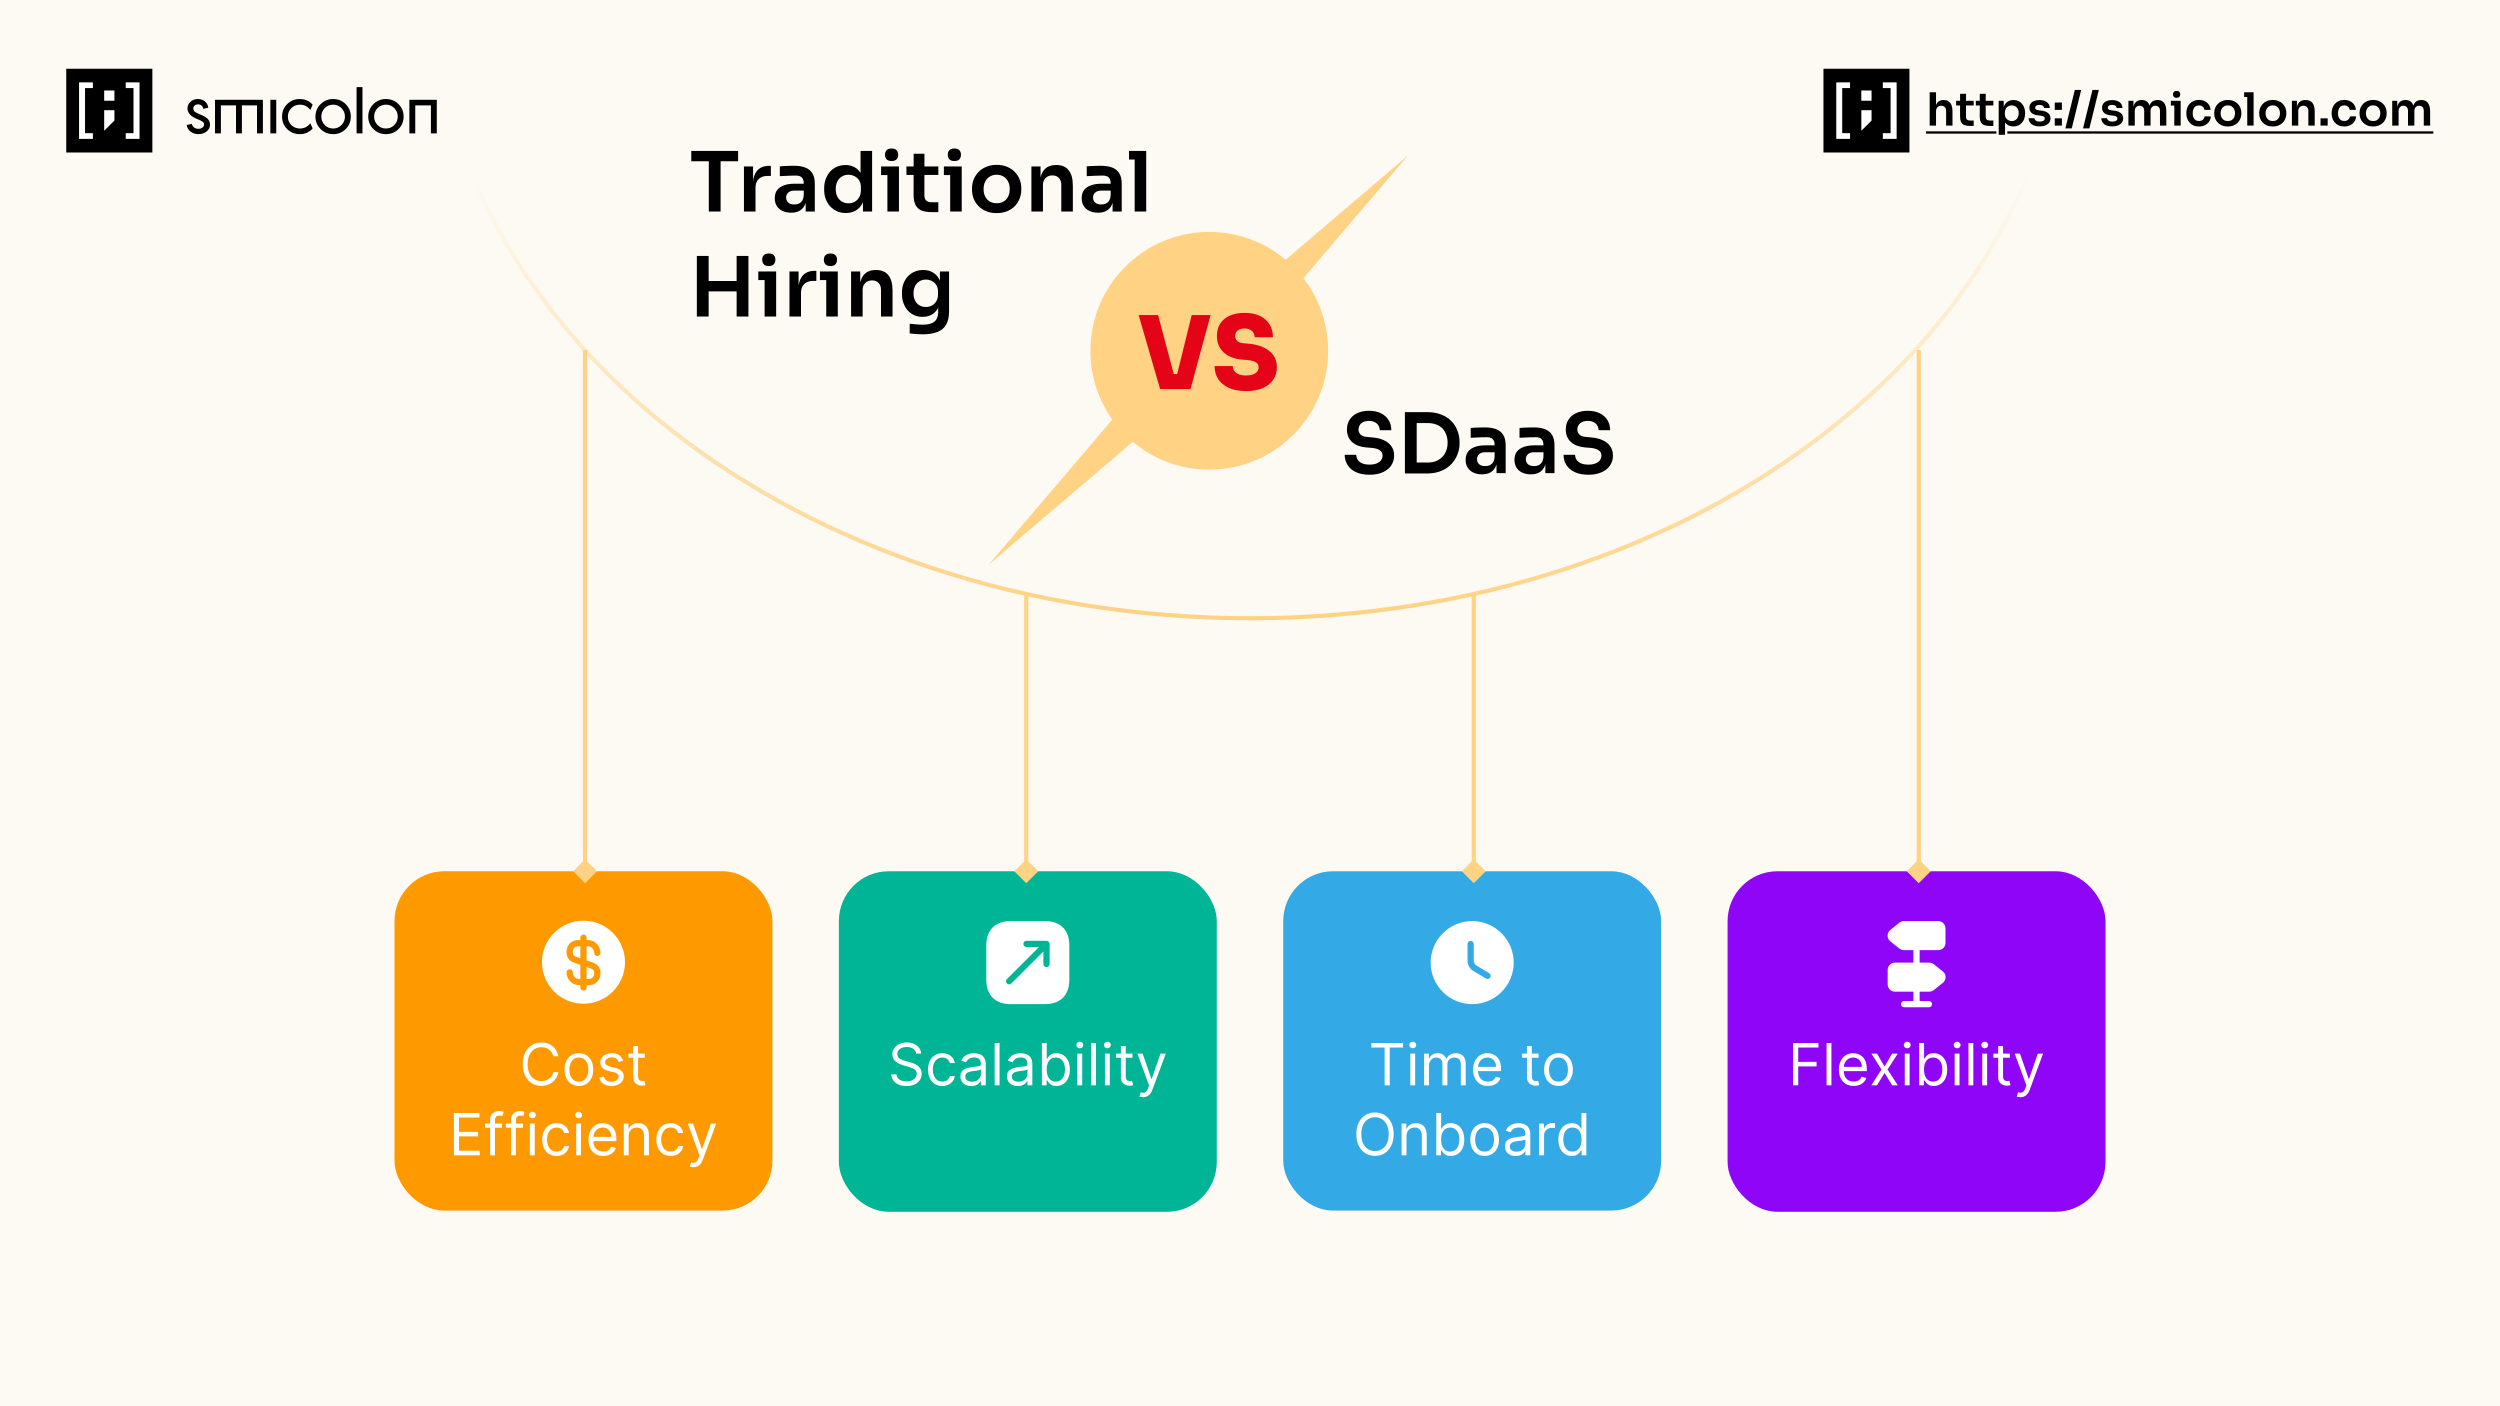
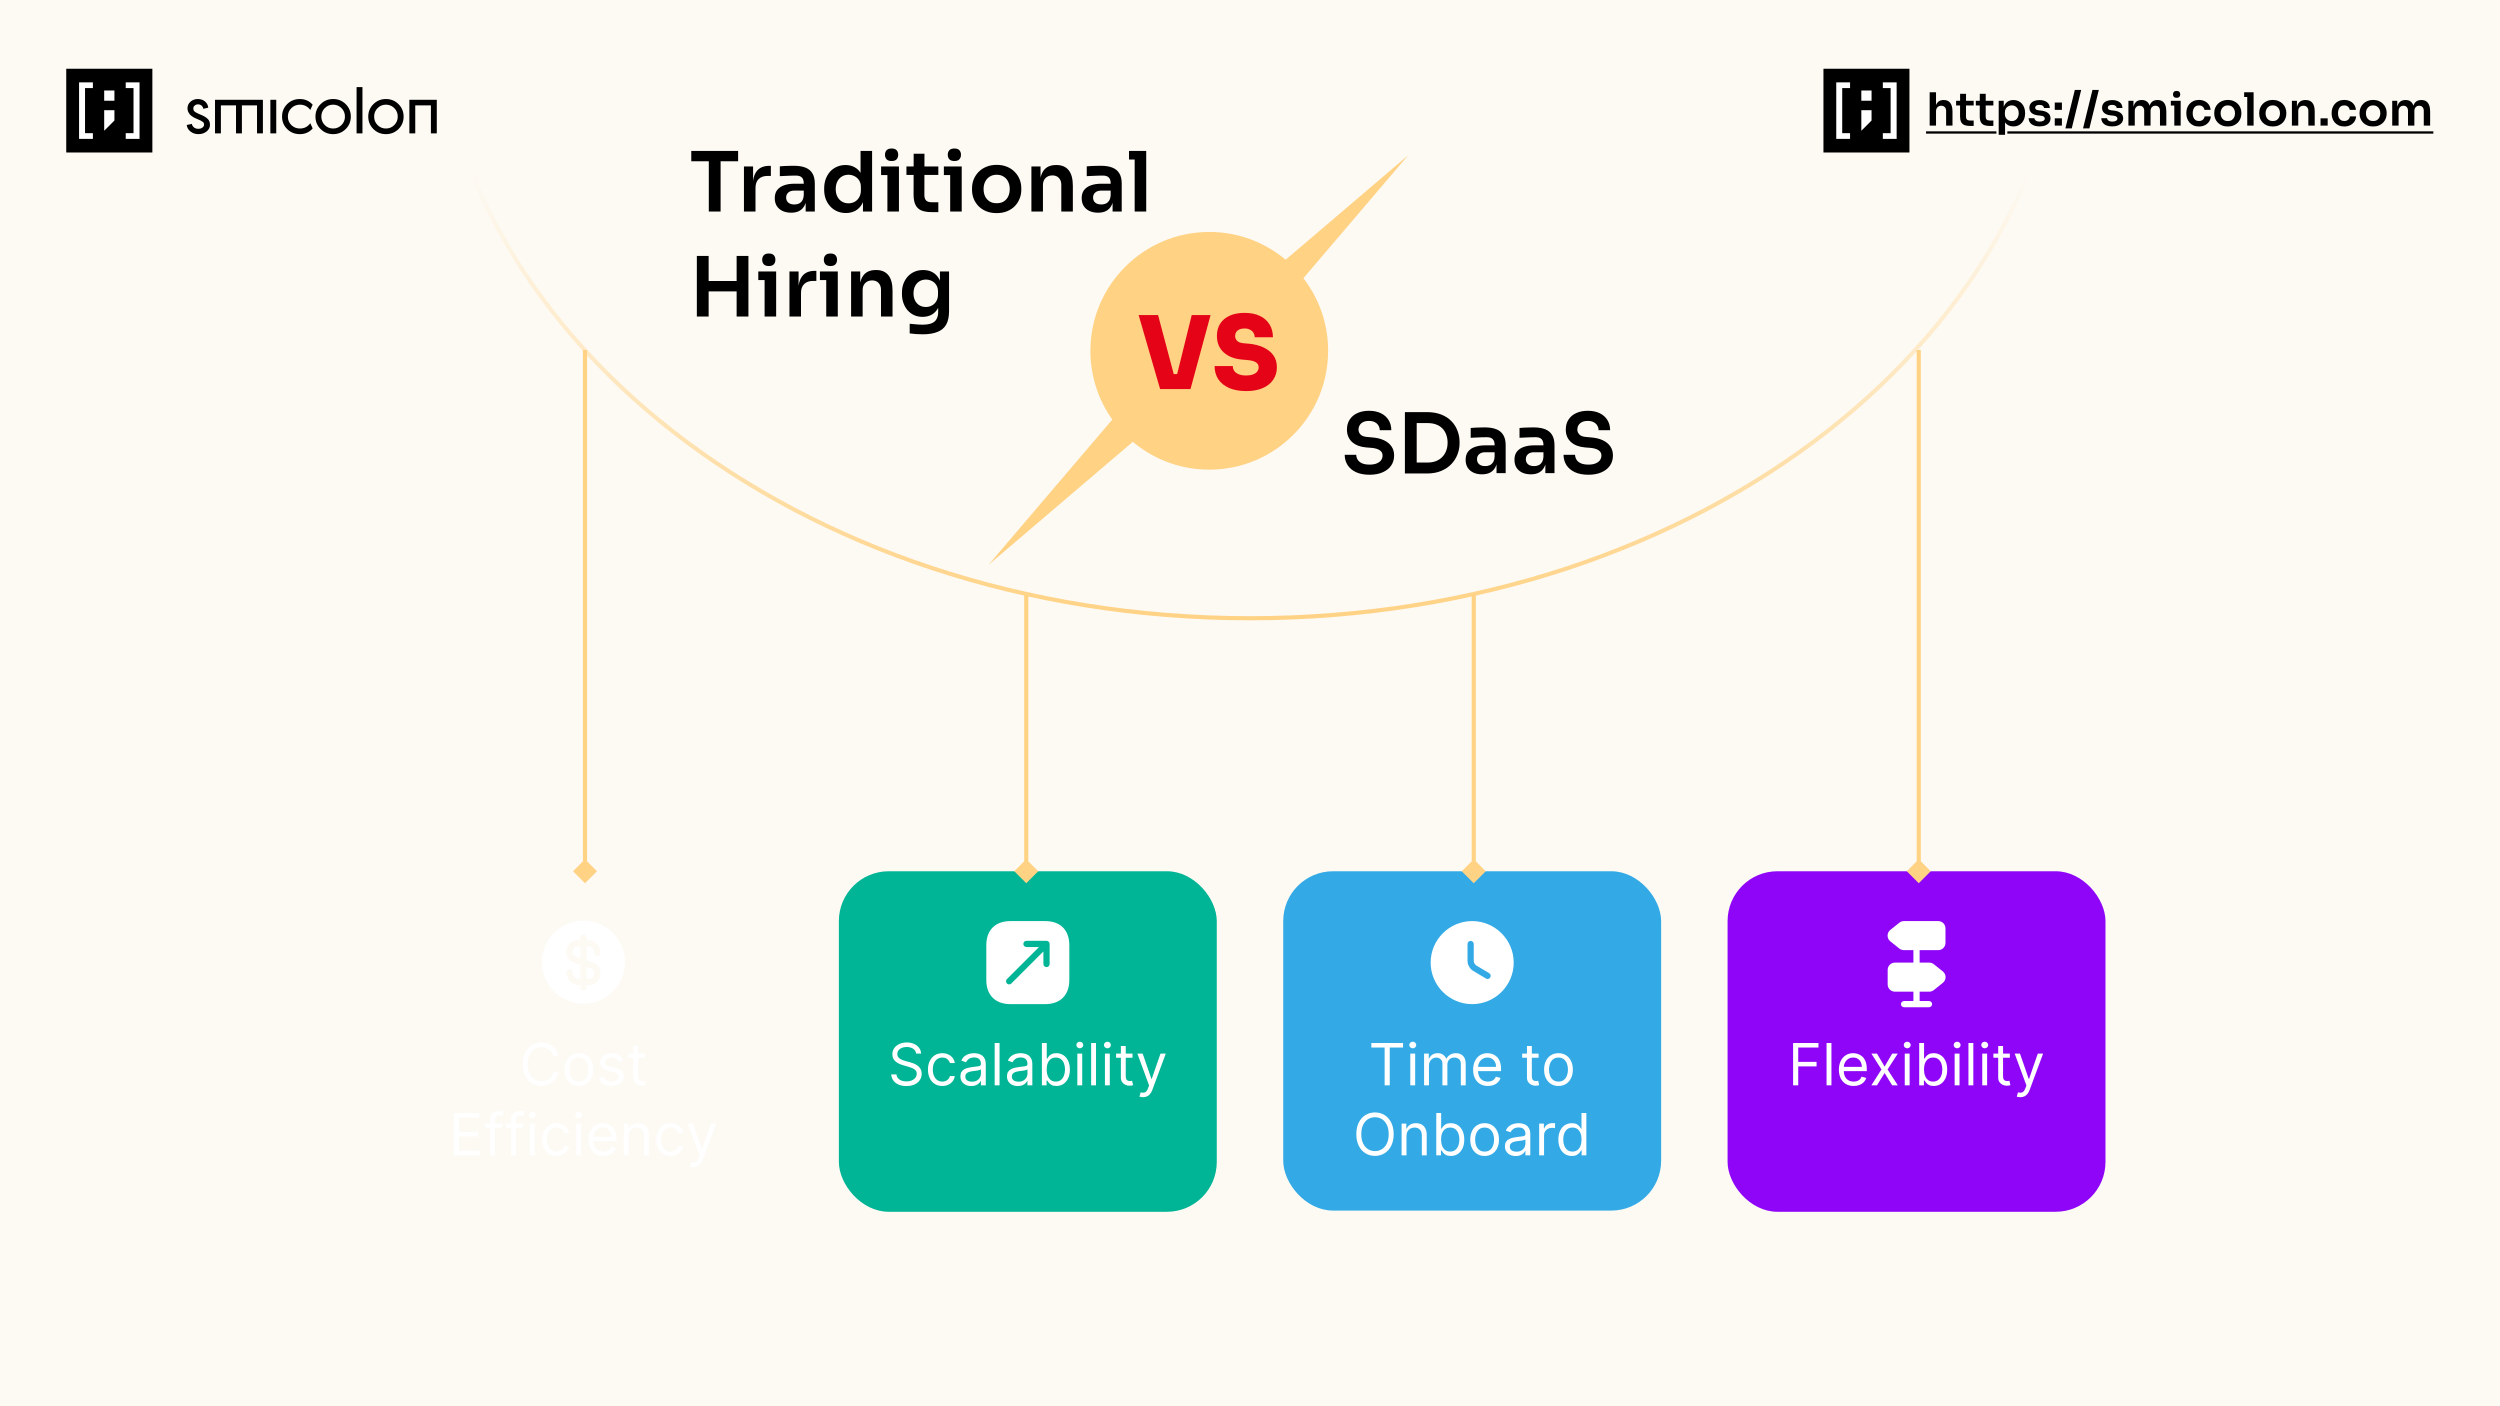
<svg xmlns="http://www.w3.org/2000/svg" width="2000" height="1125" viewBox="0 0 2000 1125" fill="none">
  <rect x="0" y="0" width="2000" height="1125" fill="#333333" stroke="none" />
  <g clip-path="url(#clip0_5994_535)">
    <rect width="2000" height="1125" fill="#FDFAF4" />
    <path d="M1000 -525.339C1360.95 -525.339 1652.82 -296.661 1652.82 -15.372C1652.82 265.917 1360.95 494.595 1000 494.595C639.051 494.595 347.176 265.917 347.176 -15.372C347.176 -296.661 639.051 -525.339 1000 -525.339Z" stroke="url(#paint0_linear_5994_535)" stroke-width="3.322" />
    <path d="M567.043 169.229V127.701H576.479V169.229H567.043ZM553.023 129.03V120.725H590.498V129.03H553.023ZM595.158 169.229V133.15H602.467V148.432H602.268C602.268 143.249 603.375 139.329 605.59 136.671C607.805 134.014 611.06 132.685 615.357 132.685H616.686V140.725H614.161C611.06 140.725 608.646 141.566 606.919 143.249C605.235 144.888 604.394 147.28 604.394 150.426V169.229H595.158ZM644.531 169.229V158.532H643.003V146.638C643.003 144.556 642.493 143.006 641.474 141.987C640.456 140.968 638.883 140.459 636.757 140.459C635.649 140.459 634.32 140.481 632.77 140.525C631.22 140.569 629.647 140.636 628.052 140.725C626.502 140.769 625.107 140.835 623.866 140.924V133.083C624.885 132.995 626.037 132.906 627.322 132.818C628.606 132.729 629.913 132.685 631.242 132.685C632.615 132.64 633.9 132.618 635.096 132.618C638.817 132.618 641.895 133.105 644.331 134.08C646.812 135.055 648.673 136.583 649.913 138.665C651.197 140.747 651.84 143.471 651.84 146.837V169.229H644.531ZM632.903 170.16C630.289 170.16 627.986 169.695 625.993 168.764C624.044 167.834 622.515 166.505 621.408 164.778C620.345 163.05 619.813 160.968 619.813 158.532C619.813 155.874 620.456 153.703 621.74 152.02C623.069 150.337 624.907 149.074 627.255 148.233C629.647 147.391 632.438 146.97 635.627 146.97H643.999V152.485H635.494C633.368 152.485 631.729 153.017 630.577 154.08C629.47 155.099 628.916 156.428 628.916 158.067C628.916 159.706 629.47 161.035 630.577 162.053C631.729 163.072 633.368 163.582 635.494 163.582C636.779 163.582 637.953 163.36 639.016 162.917C640.123 162.43 641.031 161.633 641.74 160.525C642.493 159.373 642.914 157.823 643.003 155.874L645.262 158.465C645.04 160.99 644.42 163.117 643.401 164.844C642.427 166.572 641.054 167.901 639.282 168.831C637.554 169.717 635.428 170.16 632.903 170.16ZM676.683 170.426C674.158 170.426 671.833 169.96 669.706 169.03C667.58 168.1 665.742 166.793 664.191 165.11C662.641 163.427 661.445 161.478 660.603 159.263C659.762 157.004 659.341 154.567 659.341 151.954V150.558C659.341 147.989 659.74 145.575 660.537 143.316C661.378 141.057 662.53 139.086 663.992 137.402C665.498 135.719 667.292 134.412 669.374 133.482C671.5 132.507 673.848 132.02 676.417 132.02C679.252 132.02 681.733 132.64 683.859 133.881C686.03 135.077 687.757 136.893 689.042 139.329C690.326 141.765 691.035 144.822 691.168 148.499L688.444 145.309V120.725H697.68V169.229H690.371V153.881H691.965C691.833 157.557 691.079 160.636 689.706 163.117C688.333 165.553 686.517 167.391 684.258 168.631C682.043 169.827 679.518 170.426 676.683 170.426ZM678.743 162.651C680.559 162.651 682.22 162.253 683.726 161.455C685.232 160.614 686.428 159.418 687.314 157.867C688.244 156.273 688.71 154.412 688.71 152.286V149.628C688.71 147.502 688.244 145.73 687.314 144.313C686.384 142.851 685.166 141.743 683.66 140.99C682.154 140.193 680.515 139.794 678.743 139.794C676.749 139.794 674.978 140.282 673.427 141.256C671.921 142.186 670.725 143.515 669.839 145.243C668.998 146.97 668.577 148.986 668.577 151.289C668.577 153.593 669.02 155.608 669.906 157.336C670.792 159.019 671.988 160.326 673.494 161.256C675.044 162.186 676.794 162.651 678.743 162.651ZM709.92 169.229V133.15H719.156V169.229H709.92ZM704.87 140.06V133.15H719.156V140.06H704.87ZM713.309 128.831C711.493 128.831 710.142 128.366 709.256 127.435C708.414 126.461 707.993 125.265 707.993 123.847C707.993 122.341 708.414 121.123 709.256 120.193C710.142 119.263 711.493 118.798 713.309 118.798C715.125 118.798 716.454 119.263 717.296 120.193C718.137 121.123 718.558 122.341 718.558 123.847C718.558 125.265 718.137 126.461 717.296 127.435C716.454 128.366 715.125 128.831 713.309 128.831ZM745.481 169.695C742.159 169.695 739.413 169.274 737.242 168.432C735.116 167.546 733.521 166.084 732.458 164.047C731.395 161.965 730.863 159.174 730.863 155.675L730.93 122.984H739.568L739.501 156.273C739.501 158.045 739.966 159.418 740.897 160.392C741.871 161.323 743.244 161.788 745.016 161.788H750.664V169.695H745.481ZM725.149 139.927V133.15H750.664V139.927H725.149ZM760.143 169.229V133.15H769.379V169.229H760.143ZM755.094 140.06V133.15H769.379V140.06H755.094ZM763.532 128.831C761.716 128.831 760.365 128.366 759.479 127.435C758.637 126.461 758.216 125.265 758.216 123.847C758.216 122.341 758.637 121.123 759.479 120.193C760.365 119.263 761.716 118.798 763.532 118.798C765.348 118.798 766.677 119.263 767.519 120.193C768.36 121.123 768.781 122.341 768.781 123.847C768.781 125.265 768.36 126.461 767.519 127.435C766.677 128.366 765.348 128.831 763.532 128.831ZM797.366 170.492C794.176 170.492 791.363 169.983 788.927 168.964C786.491 167.945 784.431 166.572 782.748 164.844C781.064 163.072 779.78 161.079 778.894 158.864C778.052 156.649 777.631 154.346 777.631 151.954V150.558C777.631 148.078 778.074 145.73 778.96 143.515C779.891 141.256 781.197 139.263 782.881 137.535C784.608 135.763 786.69 134.39 789.126 133.416C791.563 132.397 794.309 131.887 797.366 131.887C800.422 131.887 803.169 132.397 805.605 133.416C808.041 134.39 810.101 135.763 811.784 137.535C813.512 139.263 814.819 141.256 815.704 143.515C816.59 145.73 817.033 148.078 817.033 150.558V151.954C817.033 154.346 816.59 156.649 815.704 158.864C814.863 161.079 813.6 163.072 811.917 164.844C810.234 166.572 808.174 167.945 805.738 168.964C803.301 169.983 800.511 170.492 797.366 170.492ZM797.366 162.585C799.625 162.585 801.53 162.098 803.08 161.123C804.63 160.104 805.804 158.753 806.602 157.07C807.399 155.342 807.798 153.393 807.798 151.223C807.798 149.008 807.377 147.059 806.535 145.376C805.738 143.648 804.542 142.297 802.947 141.323C801.397 140.304 799.536 139.794 797.366 139.794C795.195 139.794 793.312 140.304 791.718 141.323C790.167 142.297 788.971 143.648 788.13 145.376C787.288 147.059 786.867 149.008 786.867 151.223C786.867 153.393 787.266 155.342 788.063 157.07C788.905 158.753 790.101 160.104 791.651 161.123C793.202 162.098 795.106 162.585 797.366 162.585ZM825.121 169.229V133.15H832.429V148.631H831.765C831.765 144.955 832.252 141.898 833.227 139.462C834.201 136.981 835.641 135.121 837.546 133.881C839.495 132.64 841.909 132.02 844.788 132.02H845.187C849.484 132.02 852.74 133.416 854.954 136.206C857.169 138.953 858.277 143.072 858.277 148.565V169.229H849.041V147.768C849.041 145.553 848.398 143.759 847.114 142.386C845.874 141.012 844.146 140.326 841.931 140.326C839.672 140.326 837.834 141.035 836.416 142.452C835.043 143.825 834.356 145.686 834.356 148.033V169.229H825.121ZM890.067 169.229V158.532H888.538V146.638C888.538 144.556 888.029 143.006 887.01 141.987C885.991 140.968 884.419 140.459 882.292 140.459C881.185 140.459 879.856 140.481 878.306 140.525C876.755 140.569 875.183 140.636 873.588 140.725C872.038 140.769 870.642 140.835 869.402 140.924V133.083C870.421 132.995 871.573 132.906 872.857 132.818C874.142 132.729 875.449 132.685 876.777 132.685C878.151 132.64 879.435 132.618 880.631 132.618C884.352 132.618 887.431 133.105 889.867 134.08C892.348 135.055 894.208 136.583 895.449 138.665C896.733 140.747 897.375 143.471 897.375 146.837V169.229H890.067ZM878.439 170.16C875.825 170.16 873.522 169.695 871.528 168.764C869.579 167.834 868.051 166.505 866.944 164.778C865.88 163.05 865.349 160.968 865.349 158.532C865.349 155.874 865.991 153.703 867.276 152.02C868.605 150.337 870.443 149.074 872.791 148.233C875.183 147.391 877.973 146.97 881.163 146.97H889.535V152.485H881.03C878.904 152.485 877.265 153.017 876.113 154.08C875.006 155.099 874.452 156.428 874.452 158.067C874.452 159.706 875.006 161.035 876.113 162.053C877.265 163.072 878.904 163.582 881.03 163.582C882.315 163.582 883.488 163.36 884.552 162.917C885.659 162.43 886.567 161.633 887.276 160.525C888.029 159.373 888.45 157.823 888.538 155.874L890.797 158.465C890.576 160.99 889.956 163.117 888.937 164.844C887.962 166.572 886.589 167.901 884.817 168.831C883.09 169.717 880.964 170.16 878.439 170.16ZM907.734 169.229V120.725H916.97V169.229H907.734ZM903.215 127.635V120.725H916.97V127.635H903.215ZM589.302 253.229V204.725H598.738V253.229H589.302ZM557.475 253.229V204.725H566.91V253.229H557.475ZM565.183 233.097V224.791H591.03V233.097H565.183ZM611.68 253.229V217.15H620.916V253.229H611.68ZM606.63 224.06V217.15H620.916V224.06H606.63ZM615.069 212.831C613.252 212.831 611.901 212.366 611.015 211.435C610.174 210.461 609.753 209.265 609.753 207.847C609.753 206.341 610.174 205.123 611.015 204.193C611.901 203.263 613.252 202.798 615.069 202.798C616.885 202.798 618.214 203.263 619.055 204.193C619.897 205.123 620.318 206.341 620.318 207.847C620.318 209.265 619.897 210.461 619.055 211.435C618.214 212.366 616.885 212.831 615.069 212.831ZM631.56 253.229V217.15H638.869V232.432H638.67C638.67 227.249 639.777 223.329 641.992 220.671C644.207 218.014 647.463 216.685 651.759 216.685H653.088V224.725H650.563C647.463 224.725 645.048 225.566 643.321 227.249C641.638 228.888 640.796 231.28 640.796 234.426V253.229H631.56ZM660.995 253.229V217.15H670.231V253.229H660.995ZM655.945 224.06V217.15H670.231V224.06H655.945ZM664.383 212.831C662.567 212.831 661.216 212.366 660.33 211.435C659.489 210.461 659.068 209.265 659.068 207.847C659.068 206.341 659.489 205.123 660.33 204.193C661.216 203.263 662.567 202.798 664.383 202.798C666.2 202.798 667.528 203.263 668.37 204.193C669.212 205.123 669.633 206.341 669.633 207.847C669.633 209.265 669.212 210.461 668.37 211.435C667.528 212.366 666.2 212.831 664.383 212.831ZM680.875 253.229V217.15H688.184V232.631H687.519C687.519 228.955 688.007 225.898 688.981 223.462C689.956 220.981 691.395 219.121 693.3 217.881C695.249 216.64 697.663 216.02 700.543 216.02H700.941C705.238 216.02 708.494 217.416 710.709 220.206C712.924 222.953 714.031 227.072 714.031 232.565V253.229H704.795V231.768C704.795 229.553 704.153 227.759 702.868 226.386C701.628 225.012 699.9 224.326 697.685 224.326C695.426 224.326 693.588 225.035 692.17 226.452C690.797 227.825 690.111 229.686 690.111 232.033V253.229H680.875ZM738.047 267.449C736.319 267.449 734.547 267.382 732.731 267.249C730.959 267.117 729.298 266.939 727.748 266.718V259.01C729.342 259.187 731.048 259.342 732.864 259.475C734.68 259.653 736.386 259.741 737.98 259.741C740.948 259.741 743.34 259.387 745.156 258.678C747.017 257.969 748.368 256.84 749.209 255.289C750.095 253.783 750.538 251.856 750.538 249.509V242.399L752.532 237.881C752.399 241.203 751.712 244.038 750.472 246.386C749.232 248.689 747.548 250.461 745.422 251.701C743.296 252.897 740.837 253.495 738.047 253.495C735.566 253.495 733.307 253.03 731.269 252.1C729.276 251.17 727.548 249.885 726.087 248.246C724.669 246.607 723.562 244.68 722.764 242.465C721.967 240.251 721.568 237.881 721.568 235.356V233.96C721.568 231.435 721.967 229.088 722.764 226.917C723.606 224.702 724.78 222.775 726.286 221.136C727.792 219.497 729.586 218.235 731.668 217.349C733.75 216.463 736.053 216.02 738.578 216.02C741.546 216.02 744.115 216.662 746.286 217.947C748.501 219.232 750.228 221.092 751.469 223.528C752.709 225.965 753.396 228.955 753.528 232.499L751.934 232.764V217.15H759.243V248.977C759.243 253.362 758.49 256.906 756.984 259.608C755.477 262.31 753.152 264.282 750.007 265.522C746.906 266.806 742.919 267.449 738.047 267.449ZM740.705 245.588C742.476 245.588 744.093 245.19 745.555 244.392C747.017 243.595 748.191 242.443 749.077 240.937C749.963 239.431 750.406 237.615 750.406 235.489V233.163C750.406 231.125 749.94 229.398 749.01 227.98C748.124 226.563 746.95 225.5 745.489 224.791C744.027 224.038 742.432 223.661 740.705 223.661C738.755 223.661 737.028 224.127 735.522 225.057C734.06 225.943 732.908 227.205 732.067 228.844C731.225 230.483 730.804 232.432 730.804 234.691C730.804 236.906 731.225 238.833 732.067 240.472C732.908 242.111 734.06 243.373 735.522 244.259C737.028 245.145 738.755 245.588 740.705 245.588Z" fill="black" />
    <path d="M1095.69 379.795C1091.4 379.795 1087.77 379.108 1084.8 377.735C1081.87 376.362 1079.64 374.479 1078.09 372.087C1076.54 369.651 1075.76 366.904 1075.76 363.848H1085C1085 365.132 1085.35 366.395 1086.06 367.635C1086.77 368.831 1087.9 369.806 1089.45 370.559C1091.04 371.312 1093.13 371.688 1095.69 371.688C1098 371.688 1099.93 371.356 1101.48 370.692C1103.03 370.027 1104.18 369.163 1104.93 368.1C1105.68 366.993 1106.06 365.753 1106.06 364.379C1106.06 362.652 1105.33 361.279 1103.87 360.26C1102.41 359.197 1100.15 358.532 1097.09 358.266L1092.84 357.934C1088.19 357.536 1084.47 356.096 1081.67 353.615C1078.93 351.09 1077.56 347.768 1077.56 343.649C1077.56 340.548 1078.29 337.89 1079.75 335.675C1081.21 333.416 1083.25 331.688 1085.86 330.492C1088.52 329.252 1091.62 328.632 1095.16 328.632C1098.84 328.632 1102.01 329.274 1104.66 330.559C1107.32 331.843 1109.38 333.66 1110.84 336.007C1112.31 338.311 1113.04 341.035 1113.04 344.18H1103.8C1103.8 342.851 1103.47 341.633 1102.8 340.526C1102.18 339.374 1101.23 338.466 1099.95 337.801C1098.71 337.093 1097.11 336.738 1095.16 336.738C1093.3 336.738 1091.75 337.048 1090.51 337.668C1089.27 338.289 1088.34 339.13 1087.72 340.193C1087.1 341.256 1086.79 342.408 1086.79 343.649C1086.79 345.155 1087.34 346.484 1088.45 347.635C1089.56 348.743 1091.31 349.385 1093.7 349.562L1097.95 349.961C1101.41 350.227 1104.44 350.957 1107.06 352.153C1109.67 353.35 1111.69 354.966 1113.1 357.004C1114.57 359.042 1115.3 361.5 1115.3 364.379C1115.3 367.436 1114.5 370.138 1112.9 372.486C1111.31 374.789 1109.03 376.583 1106.06 377.868C1103.14 379.152 1099.68 379.795 1095.69 379.795ZM1132.03 378.798V370.027H1142.06C1144.59 370.027 1146.82 369.651 1148.77 368.898C1150.77 368.1 1152.45 366.993 1153.82 365.575C1155.2 364.158 1156.24 362.497 1156.95 360.592C1157.7 358.643 1158.08 356.495 1158.08 354.147C1158.08 351.711 1157.7 349.54 1156.95 347.635C1156.24 345.686 1155.2 344.025 1153.82 342.652C1152.45 341.279 1150.77 340.238 1148.77 339.529C1146.82 338.82 1144.59 338.466 1142.06 338.466H1132.03V329.695H1141.46C1145.85 329.695 1149.68 330.337 1152.96 331.622C1156.24 332.907 1158.96 334.678 1161.13 336.938C1163.3 339.152 1164.92 341.699 1165.98 344.579C1167.09 347.414 1167.64 350.359 1167.64 353.416V354.878C1167.64 357.801 1167.09 360.681 1165.98 363.516C1164.92 366.351 1163.3 368.92 1161.13 371.223C1158.96 373.527 1156.24 375.365 1152.96 376.738C1149.68 378.111 1145.85 378.798 1141.46 378.798H1132.03ZM1123.92 378.798V329.695H1133.36V378.798H1123.92ZM1197.22 378.532V367.835H1195.69V355.941C1195.69 353.859 1195.18 352.309 1194.17 351.29C1193.15 350.271 1191.57 349.761 1189.45 349.761C1188.34 349.761 1187.01 349.784 1185.46 349.828C1183.91 349.872 1182.34 349.939 1180.74 350.027C1179.19 350.072 1177.8 350.138 1176.56 350.227V342.386C1177.58 342.297 1178.73 342.209 1180.01 342.12C1181.3 342.032 1182.6 341.987 1183.93 341.987C1185.31 341.943 1186.59 341.921 1187.79 341.921C1191.51 341.921 1194.59 342.408 1197.02 343.383C1199.5 344.357 1201.36 345.885 1202.6 347.967C1203.89 350.049 1204.53 352.774 1204.53 356.14V378.532H1197.22ZM1185.59 379.462C1182.98 379.462 1180.68 378.997 1178.68 378.067C1176.73 377.137 1175.21 375.808 1174.1 374.08C1173.04 372.353 1172.5 370.271 1172.5 367.835C1172.5 365.177 1173.15 363.006 1174.43 361.323C1175.76 359.64 1177.6 358.377 1179.95 357.536C1182.34 356.694 1185.13 356.273 1188.32 356.273H1196.69V361.788H1188.19C1186.06 361.788 1184.42 362.32 1183.27 363.383C1182.16 364.402 1181.61 365.73 1181.61 367.369C1181.61 369.008 1182.16 370.337 1183.27 371.356C1184.42 372.375 1186.06 372.884 1188.19 372.884C1189.47 372.884 1190.64 372.663 1191.71 372.22C1192.81 371.733 1193.72 370.935 1194.43 369.828C1195.18 368.676 1195.61 367.126 1195.69 365.177L1197.95 367.768C1197.73 370.293 1197.11 372.419 1196.09 374.147C1195.12 375.874 1193.74 377.203 1191.97 378.134C1190.25 379.019 1188.12 379.462 1185.59 379.462ZM1236.28 378.532V367.835H1234.76V355.941C1234.76 353.859 1234.25 352.309 1233.23 351.29C1232.21 350.271 1230.64 349.761 1228.51 349.761C1227.4 349.761 1226.07 349.784 1224.52 349.828C1222.97 349.872 1221.4 349.939 1219.81 350.027C1218.26 350.072 1216.86 350.138 1215.62 350.227V342.386C1216.64 342.297 1217.79 342.209 1219.08 342.12C1220.36 342.032 1221.67 341.987 1223 341.987C1224.37 341.943 1225.65 341.921 1226.85 341.921C1230.57 341.921 1233.65 342.408 1236.09 343.383C1238.57 344.357 1240.43 345.885 1241.67 347.967C1242.95 350.049 1243.59 352.774 1243.59 356.14V378.532H1236.28ZM1224.66 379.462C1222.04 379.462 1219.74 378.997 1217.75 378.067C1215.8 377.137 1214.27 375.808 1213.16 374.08C1212.1 372.353 1211.57 370.271 1211.57 367.835C1211.57 365.177 1212.21 363.006 1213.49 361.323C1214.82 359.64 1216.66 358.377 1219.01 357.536C1221.4 356.694 1224.19 356.273 1227.38 356.273H1235.75V361.788H1227.25C1225.12 361.788 1223.48 362.32 1222.33 363.383C1221.22 364.402 1220.67 365.73 1220.67 367.369C1220.67 369.008 1221.22 370.337 1222.33 371.356C1223.48 372.375 1225.12 372.884 1227.25 372.884C1228.53 372.884 1229.71 372.663 1230.77 372.22C1231.88 371.733 1232.78 370.935 1233.49 369.828C1234.25 368.676 1234.67 367.126 1234.76 365.177L1237.02 367.768C1236.79 370.293 1236.17 372.419 1235.15 374.147C1234.18 375.874 1232.81 377.203 1231.04 378.134C1229.31 379.019 1227.18 379.462 1224.66 379.462ZM1270.76 379.795C1266.47 379.795 1262.83 379.108 1259.87 377.735C1256.94 376.362 1254.7 374.479 1253.15 372.087C1251.6 369.651 1250.83 366.904 1250.83 363.848H1260.06C1260.06 365.132 1260.42 366.395 1261.13 367.635C1261.84 368.831 1262.97 369.806 1264.52 370.559C1266.11 371.312 1268.19 371.688 1270.76 371.688C1273.07 371.688 1274.99 371.356 1276.54 370.692C1278.09 370.027 1279.25 369.163 1280 368.1C1280.75 366.993 1281.13 365.753 1281.13 364.379C1281.13 362.652 1280.4 361.279 1278.93 360.26C1277.47 359.197 1275.21 358.532 1272.16 358.266L1267.91 357.934C1263.25 357.536 1259.53 356.096 1256.74 353.615C1254 351.09 1252.62 347.768 1252.62 343.649C1252.62 340.548 1253.35 337.89 1254.82 335.675C1256.28 333.416 1258.31 331.688 1260.93 330.492C1263.59 329.252 1266.69 328.632 1270.23 328.632C1273.91 328.632 1277.07 329.274 1279.73 330.559C1282.39 331.843 1284.45 333.66 1285.91 336.007C1287.37 338.311 1288.1 341.035 1288.1 344.18H1278.87C1278.87 342.851 1278.54 341.633 1277.87 340.526C1277.25 339.374 1276.3 338.466 1275.01 337.801C1273.77 337.093 1272.18 336.738 1270.23 336.738C1268.37 336.738 1266.82 337.048 1265.58 337.668C1264.34 338.289 1263.41 339.13 1262.79 340.193C1262.17 341.256 1261.86 342.408 1261.86 343.649C1261.86 345.155 1262.41 346.484 1263.52 347.635C1264.63 348.743 1266.38 349.385 1268.77 349.562L1273.02 349.961C1276.48 350.227 1279.51 350.957 1282.12 352.153C1284.74 353.35 1286.75 354.966 1288.17 357.004C1289.63 359.042 1290.36 361.5 1290.36 364.379C1290.36 367.436 1289.57 370.138 1287.97 372.486C1286.38 374.789 1284.1 376.583 1281.13 377.868C1278.2 379.152 1274.75 379.795 1270.76 379.795Z" fill="black" />
    <path d="M1042.71 222.567C1055.11 238.631 1062.5 258.775 1062.5 280.643C1062.5 333.158 1019.92 375.73 967.407 375.73C944.118 375.73 922.785 367.357 906.253 353.458L790.698 451.967L889.845 335.663C878.808 320.133 872.319 301.146 872.319 280.643C872.319 228.127 914.891 185.554 967.407 185.554C990.671 185.554 1011.98 193.909 1028.51 207.78L1126.59 124.165L1042.71 222.567Z" fill="#FFD284" />
    <path d="M996.955 312.868C991.443 312.868 986.796 312.004 983.014 310.275C979.285 308.545 976.448 306.195 974.503 303.223C972.612 300.197 971.666 296.739 971.666 292.848H986.256C986.256 294.253 986.634 295.55 987.39 296.739C988.201 297.873 989.39 298.765 990.957 299.413C992.524 300.062 994.523 300.386 996.955 300.386C999.062 300.386 1000.85 300.116 1002.3 299.576C1003.82 299.035 1004.95 298.279 1005.71 297.306C1006.52 296.333 1006.92 295.172 1006.92 293.821C1006.92 292.092 1006.19 290.768 1004.74 289.849C1003.28 288.876 1000.82 288.255 997.36 287.985L993.55 287.661C987.444 287.12 982.581 285.202 978.961 281.906C975.34 278.61 973.53 274.233 973.53 268.775C973.53 264.885 974.422 261.561 976.205 258.806C978.042 256.05 980.609 253.942 983.905 252.483C987.201 251.024 991.092 250.295 995.577 250.295C1000.44 250.295 1004.55 251.105 1007.9 252.727C1011.3 254.348 1013.89 256.644 1015.68 259.616C1017.46 262.534 1018.35 265.938 1018.35 269.829H1003.76C1003.76 268.532 1003.44 267.343 1002.79 266.262C1002.14 265.182 1001.2 264.344 999.954 263.75C998.765 263.101 997.306 262.777 995.577 262.777C993.956 262.777 992.578 263.047 991.443 263.588C990.362 264.074 989.525 264.777 988.93 265.695C988.39 266.614 988.12 267.64 988.12 268.775C988.12 270.288 988.633 271.585 989.66 272.666C990.687 273.746 992.47 274.395 995.009 274.611L998.819 274.935C1003.25 275.313 1007.17 276.286 1010.57 277.853C1013.98 279.366 1016.65 281.447 1018.6 284.094C1020.54 286.742 1021.51 289.984 1021.51 293.821C1021.51 297.657 1020.51 301.007 1018.52 303.871C1016.57 306.735 1013.76 308.951 1010.09 310.518C1006.47 312.085 1002.09 312.868 996.955 312.868Z" fill="#E50317" />
    <path d="M928.087 311.247L910.903 252.078H926.466L939.353 300.629L936.516 299.251H944.297L941.379 300.629L953.375 252.078H968.451L952.403 311.247H928.087Z" fill="#E50317" />
-     <rect x="315.615" y="697" width="302.326" height="271.468" rx="39.867" fill="#FF9900" />
-     <path d="M469.27 783.113H471.429C473.588 783.113 475.382 781.187 475.382 778.861C475.382 775.971 474.353 775.406 472.658 774.808L469.303 773.645V783.113H469.27Z" fill="white" />
+     <path d="M469.27 783.113H471.429C473.588 783.113 475.382 781.187 475.382 778.861C475.382 775.971 474.353 775.406 472.658 774.808L469.303 773.645V783.113Z" fill="white" />
    <path d="M466.679 736.535C448.34 736.601 433.489 751.518 433.556 769.857C433.622 788.196 448.539 803.046 466.878 802.98C485.217 802.913 500.068 787.997 500.001 769.658C499.935 751.319 485.018 736.502 466.679 736.535ZM474.287 770.09C476.878 770.987 480.367 772.913 480.367 778.86C480.367 783.977 476.347 788.096 471.43 788.096H469.27V790.023C469.27 791.385 468.141 792.515 466.778 792.515C465.416 792.515 464.287 791.385 464.287 790.023V788.096H463.091C457.642 788.096 453.224 783.511 453.224 777.864C453.224 776.502 454.353 775.372 455.715 775.372C457.077 775.372 458.207 776.502 458.207 777.864C458.207 780.754 460.4 783.113 463.091 783.113H464.287V771.884L459.27 770.09C456.679 769.193 453.19 767.266 453.19 761.319C453.19 756.202 457.21 752.083 462.127 752.083H464.287V750.156C464.287 748.794 465.416 747.664 466.778 747.664C468.141 747.664 469.27 748.794 469.27 750.156V752.083H470.466C475.915 752.083 480.333 756.668 480.333 762.315C480.333 763.678 479.204 764.807 477.842 764.807C476.479 764.807 475.35 763.678 475.35 762.315C475.35 759.425 473.157 757.066 470.466 757.066H469.27V768.296L474.287 770.09Z" fill="white" />
    <path d="M458.207 761.353C458.207 764.243 459.237 764.808 460.931 765.406L464.287 766.569V757.067H462.127C459.968 757.067 458.207 758.994 458.207 761.353Z" fill="white" />
    <path d="M446.7 844.99H442.603C442.361 843.812 441.937 842.777 441.332 841.885C440.737 840.993 440.01 840.244 439.151 839.639C438.304 839.022 437.362 838.56 436.327 838.251C435.292 837.943 434.213 837.789 433.09 837.789C431.042 837.789 429.186 838.306 427.524 839.341C425.872 840.377 424.556 841.902 423.576 843.917C422.607 845.932 422.122 848.404 422.122 851.333C422.122 854.262 422.607 856.734 423.576 858.749C424.556 860.764 425.872 862.289 427.524 863.324C429.186 864.359 431.042 864.877 433.09 864.877C434.213 864.877 435.292 864.722 436.327 864.414C437.362 864.106 438.304 863.649 439.151 863.043C440.01 862.427 440.737 861.672 441.332 860.78C441.937 859.878 442.361 858.842 442.603 857.675H446.7C446.391 859.404 445.83 860.951 445.015 862.317C444.2 863.682 443.187 864.844 441.976 865.802C440.765 866.749 439.405 867.47 437.896 867.965C436.399 868.461 434.796 868.709 433.09 868.709C430.205 868.709 427.639 868.004 425.393 866.594C423.147 865.185 421.379 863.181 420.091 860.582C418.803 857.984 418.158 854.9 418.158 851.333C418.158 847.765 418.803 844.682 420.091 842.083C421.379 839.485 423.147 837.481 425.393 836.071C427.639 834.662 430.205 833.957 433.09 833.957C434.796 833.957 436.399 834.205 437.896 834.7C439.405 835.196 440.765 835.922 441.976 836.88C443.187 837.827 444.2 838.984 445.015 840.349C445.83 841.703 446.391 843.25 446.7 844.99ZM463.097 868.775C460.806 868.775 458.797 868.23 457.068 867.139C455.35 866.049 454.007 864.524 453.038 862.564C452.08 860.604 451.601 858.314 451.601 855.693C451.601 853.051 452.08 850.744 453.038 848.773C454.007 846.802 455.35 845.271 457.068 844.181C458.797 843.091 460.806 842.546 463.097 842.546C465.387 842.546 467.391 843.091 469.109 844.181C470.838 845.271 472.181 846.802 473.139 848.773C474.108 850.744 474.593 853.051 474.593 855.693C474.593 858.314 474.108 860.604 473.139 862.564C472.181 864.524 470.838 866.049 469.109 867.139C467.391 868.23 465.387 868.775 463.097 868.775ZM463.097 865.273C464.837 865.273 466.268 864.827 467.391 863.935C468.514 863.043 469.346 861.871 469.885 860.417C470.425 858.964 470.695 857.389 470.695 855.693C470.695 853.998 470.425 852.417 469.885 850.953C469.346 849.488 468.514 848.305 467.391 847.402C466.268 846.499 464.837 846.047 463.097 846.047C461.357 846.047 459.926 846.499 458.802 847.402C457.679 848.305 456.848 849.488 456.308 850.953C455.769 852.417 455.499 853.998 455.499 855.693C455.499 857.389 455.769 858.964 456.308 860.417C456.848 861.871 457.679 863.043 458.802 863.935C459.926 864.827 461.357 865.273 463.097 865.273ZM498.513 848.558L495.012 849.549C494.791 848.965 494.467 848.398 494.037 847.848C493.619 847.286 493.046 846.824 492.319 846.46C491.593 846.097 490.662 845.915 489.528 845.915C487.975 845.915 486.682 846.273 485.647 846.989C484.622 847.694 484.11 848.591 484.11 849.681C484.11 850.65 484.463 851.415 485.168 851.977C485.872 852.539 486.973 853.006 488.471 853.381L492.237 854.306C494.505 854.856 496.195 855.699 497.307 856.833C498.42 857.956 498.976 859.404 498.976 861.177C498.976 862.63 498.557 863.93 497.72 865.075C496.895 866.22 495.738 867.123 494.252 867.784C492.765 868.444 491.037 868.775 489.066 868.775C486.478 868.775 484.336 868.213 482.64 867.09C480.945 865.967 479.871 864.326 479.42 862.168L483.119 861.243C483.472 862.608 484.138 863.632 485.118 864.315C486.109 864.998 487.403 865.339 488.999 865.339C490.816 865.339 492.259 864.954 493.327 864.183C494.406 863.401 494.946 862.465 494.946 861.375C494.946 860.494 494.637 859.756 494.021 859.162C493.404 858.556 492.457 858.105 491.18 857.807L486.951 856.816C484.628 856.266 482.921 855.412 481.831 854.256C480.752 853.089 480.212 851.63 480.212 849.879C480.212 848.448 480.614 847.182 481.418 846.08C482.233 844.979 483.34 844.115 484.738 843.487C486.148 842.86 487.744 842.546 489.528 842.546C492.039 842.546 494.01 843.096 495.441 844.197C496.884 845.299 497.908 846.752 498.513 848.558ZM515.877 842.876V846.179H502.729V842.876H515.877ZM506.561 836.798H510.459V860.979C510.459 862.08 510.619 862.906 510.938 863.456C511.268 863.996 511.687 864.359 512.193 864.546C512.711 864.722 513.256 864.811 513.829 864.811C514.258 864.811 514.61 864.789 514.886 864.745C515.161 864.689 515.381 864.645 515.546 864.612L516.339 868.114C516.075 868.213 515.706 868.312 515.232 868.411C514.759 868.521 514.159 868.576 513.432 868.576C512.331 868.576 511.252 868.34 510.195 867.866C509.149 867.393 508.279 866.671 507.585 865.702C506.902 864.733 506.561 863.511 506.561 862.036V836.798ZM363.112 924.246V890.419H383.527V894.053H367.208V905.483H382.47V909.117H367.208V920.612H383.791V924.246H363.112ZM401.679 898.876V902.179H388.003V898.876H401.679ZM392.099 924.246V895.375C392.099 893.921 392.44 892.71 393.123 891.741C393.806 890.772 394.692 890.045 395.782 889.561C396.872 889.076 398.023 888.834 399.234 888.834C400.192 888.834 400.974 888.911 401.58 889.065C402.185 889.219 402.637 889.362 402.934 889.495L401.811 892.864C401.613 892.798 401.337 892.715 400.985 892.616C400.644 892.517 400.192 892.468 399.631 892.468C398.342 892.468 397.412 892.792 396.839 893.442C396.278 894.092 395.997 895.044 395.997 896.299V924.246H392.099ZM418.439 898.876V902.179H404.763V898.876H418.439ZM408.859 924.246V895.375C408.859 893.921 409.201 892.71 409.883 891.741C410.566 890.772 411.453 890.045 412.543 889.561C413.633 889.076 414.783 888.834 415.995 888.834C416.953 888.834 417.734 888.911 418.34 889.065C418.946 889.219 419.397 889.362 419.695 889.495L418.571 892.864C418.373 892.798 418.098 892.715 417.746 892.616C417.404 892.517 416.953 892.468 416.391 892.468C415.103 892.468 414.172 892.792 413.6 893.442C413.038 894.092 412.757 895.044 412.757 896.299V924.246H408.859ZM423.902 924.246V898.876H427.8V924.246H423.902ZM425.884 894.648C425.124 894.648 424.469 894.389 423.919 893.871C423.379 893.354 423.109 892.732 423.109 892.005C423.109 891.278 423.379 890.656 423.919 890.139C424.469 889.621 425.124 889.362 425.884 889.362C426.644 889.362 427.294 889.621 427.833 890.139C428.384 890.656 428.659 891.278 428.659 892.005C428.659 892.732 428.384 893.354 427.833 893.871C427.294 894.389 426.644 894.648 425.884 894.648ZM445.246 924.775C442.868 924.775 440.82 924.213 439.102 923.09C437.384 921.967 436.063 920.42 435.138 918.449C434.213 916.478 433.75 914.226 433.75 911.693C433.75 909.117 434.224 906.843 435.171 904.872C436.129 902.89 437.461 901.343 439.168 900.231C440.886 899.107 442.89 898.546 445.18 898.546C446.964 898.546 448.572 898.876 450.003 899.537C451.435 900.197 452.607 901.122 453.521 902.312C454.435 903.501 455.002 904.888 455.222 906.474H451.324C451.027 905.318 450.366 904.294 449.342 903.402C448.329 902.499 446.964 902.047 445.246 902.047C443.727 902.047 442.394 902.444 441.249 903.237C440.115 904.018 439.229 905.125 438.59 906.556C437.962 907.977 437.648 909.645 437.648 911.561C437.648 913.521 437.957 915.228 438.573 916.681C439.201 918.135 440.082 919.263 441.216 920.067C442.361 920.871 443.705 921.273 445.246 921.273C446.259 921.273 447.179 921.097 448.004 920.745C448.83 920.392 449.53 919.886 450.102 919.225C450.675 918.564 451.082 917.771 451.324 916.847H455.222C455.002 918.344 454.457 919.693 453.587 920.893C452.728 922.082 451.589 923.029 450.168 923.734C448.759 924.428 447.118 924.775 445.246 924.775ZM460.921 924.246V898.876H464.819V924.246H460.921ZM462.903 894.648C462.143 894.648 461.488 894.389 460.937 893.871C460.398 893.354 460.128 892.732 460.128 892.005C460.128 891.278 460.398 890.656 460.937 890.139C461.488 889.621 462.143 889.362 462.903 889.362C463.663 889.362 464.312 889.621 464.852 890.139C465.402 890.656 465.678 891.278 465.678 892.005C465.678 892.732 465.402 893.354 464.852 893.871C464.312 894.389 463.663 894.648 462.903 894.648ZM482.595 924.775C480.151 924.775 478.042 924.235 476.269 923.156C474.507 922.066 473.147 920.546 472.189 918.597C471.242 916.637 470.769 914.358 470.769 911.759C470.769 909.161 471.242 906.87 472.189 904.888C473.147 902.895 474.48 901.343 476.186 900.231C477.904 899.107 479.908 898.546 482.199 898.546C483.52 898.546 484.825 898.766 486.113 899.206C487.401 899.647 488.574 900.363 489.631 901.354C490.688 902.334 491.531 903.633 492.158 905.252C492.786 906.87 493.1 908.863 493.1 911.231V912.882H473.544V909.513H489.136C489.136 908.082 488.849 906.804 488.277 905.681C487.715 904.558 486.911 903.672 485.865 903.022C484.83 902.372 483.608 902.047 482.199 902.047C480.646 902.047 479.303 902.433 478.169 903.204C477.045 903.963 476.181 904.954 475.575 906.177C474.97 907.399 474.667 908.709 474.667 910.108V912.354C474.667 914.27 474.997 915.894 475.658 917.226C476.33 918.548 477.26 919.555 478.449 920.249C479.639 920.932 481.02 921.273 482.595 921.273C483.619 921.273 484.544 921.13 485.37 920.844C486.207 920.546 486.928 920.106 487.534 919.522C488.139 918.928 488.607 918.19 488.938 917.309L492.703 918.366C492.307 919.643 491.641 920.767 490.705 921.736C489.769 922.694 488.613 923.442 487.236 923.982C485.86 924.51 484.313 924.775 482.595 924.775ZM502.927 908.984V924.246H499.029V898.876H502.795V902.84H503.126C503.72 901.552 504.623 900.517 505.834 899.735C507.046 898.942 508.609 898.546 510.525 898.546C512.243 898.546 513.746 898.898 515.034 899.603C516.323 900.297 517.325 901.354 518.04 902.774C518.756 904.184 519.114 905.967 519.114 908.126V924.246H515.216V908.39C515.216 906.397 514.698 904.844 513.663 903.732C512.628 902.609 511.208 902.047 509.402 902.047C508.158 902.047 507.046 902.317 506.066 902.857C505.097 903.396 504.331 904.184 503.77 905.219C503.208 906.254 502.927 907.509 502.927 908.984ZM536.543 924.775C534.165 924.775 532.117 924.213 530.399 923.09C528.681 921.967 527.36 920.42 526.435 918.449C525.51 916.478 525.048 914.226 525.048 911.693C525.048 909.117 525.521 906.843 526.468 904.872C527.426 902.89 528.758 901.343 530.465 900.231C532.183 899.107 534.187 898.546 536.477 898.546C538.261 898.546 539.869 898.876 541.3 899.537C542.732 900.197 543.904 901.122 544.818 902.312C545.732 903.501 546.299 904.888 546.52 906.474H542.622C542.324 905.318 541.664 904.294 540.64 903.402C539.627 902.499 538.261 902.047 536.543 902.047C535.024 902.047 533.691 902.444 532.546 903.237C531.412 904.018 530.526 905.125 529.887 906.556C529.259 907.977 528.946 909.645 528.946 911.561C528.946 913.521 529.254 915.228 529.871 916.681C530.498 918.135 531.379 919.263 532.513 920.067C533.658 920.871 535.002 921.273 536.543 921.273C537.556 921.273 538.476 921.097 539.302 920.745C540.128 920.392 540.827 919.886 541.399 919.225C541.972 918.564 542.379 917.771 542.622 916.847H546.52C546.299 918.344 545.754 919.693 544.884 920.893C544.026 922.082 542.886 923.029 541.465 923.734C540.056 924.428 538.415 924.775 536.543 924.775ZM554.729 933.76C554.068 933.76 553.479 933.705 552.961 933.595C552.444 933.496 552.086 933.396 551.888 933.297L552.879 929.862C553.826 930.104 554.662 930.192 555.389 930.126C556.116 930.06 556.76 929.735 557.322 929.152C557.894 928.579 558.417 927.649 558.891 926.36L559.618 924.378L550.236 898.876H554.464L561.467 919.093H561.732L568.735 898.876H572.963L562.194 927.946C561.71 929.256 561.11 930.341 560.394 931.2C559.678 932.07 558.847 932.714 557.9 933.132C556.964 933.551 555.907 933.76 554.729 933.76Z" fill="white" />
    <rect x="1382.06" y="697" width="302.326" height="272.425" rx="39.867" fill="#8E05F7" />
    <path d="M1554.29 777.166L1547.04 771.352C1546.01 770.555 1544.72 770.09 1543.39 770.09H1535.71V760.123H1550.56C1553.79 760.123 1556.38 757.532 1556.38 754.309V742.681C1556.38 739.459 1553.79 736.867 1550.56 736.867H1523.12C1521.83 736.867 1520.53 737.332 1519.5 738.13L1512.23 743.944C1509.34 746.269 1509.34 750.721 1512.23 753.047L1519.5 758.861C1520.53 759.658 1521.83 760.123 1523.12 760.123H1530.73V770.09H1515.95C1512.72 770.09 1510.13 772.681 1510.13 775.904V787.532C1510.13 790.754 1512.72 793.346 1515.95 793.346H1530.73V800.821H1523.26C1521.89 800.821 1520.76 801.95 1520.76 803.312C1520.76 804.674 1521.89 805.804 1523.26 805.804H1543.19C1544.55 805.804 1545.68 804.674 1545.68 803.312C1545.68 801.95 1544.55 800.821 1543.19 800.821H1535.71V793.346H1543.39C1544.72 793.346 1546.01 792.88 1547.04 792.083L1554.29 786.269C1557.21 783.944 1557.21 779.492 1554.29 777.166Z" fill="white" />
    <path d="M1434.48 868.246V834.419H1454.77V838.053H1438.58V849.483H1453.25V853.117H1438.58V868.246H1434.48ZM1465.15 834.419V868.246H1461.25V834.419H1465.15ZM1482.93 868.775C1480.48 868.775 1478.38 868.235 1476.6 867.156C1474.84 866.066 1473.48 864.546 1472.52 862.597C1471.58 860.637 1471.1 858.358 1471.1 855.759C1471.1 853.161 1471.58 850.87 1472.52 848.888C1473.48 846.895 1474.81 845.343 1476.52 844.231C1478.24 843.107 1480.24 842.546 1482.53 842.546C1483.85 842.546 1485.16 842.766 1486.45 843.206C1487.73 843.647 1488.91 844.363 1489.96 845.354C1491.02 846.334 1491.86 847.633 1492.49 849.252C1493.12 850.87 1493.43 852.863 1493.43 855.231V856.882H1473.88V853.513H1489.47C1489.47 852.082 1489.18 850.804 1488.61 849.681C1488.05 848.558 1487.24 847.672 1486.2 847.022C1485.16 846.372 1483.94 846.047 1482.53 846.047C1480.98 846.047 1479.64 846.433 1478.5 847.204C1477.38 847.963 1476.51 848.954 1475.91 850.177C1475.3 851.399 1475 852.709 1475 854.108V856.354C1475 858.27 1475.33 859.894 1475.99 861.226C1476.66 862.548 1477.59 863.555 1478.78 864.249C1479.97 864.932 1481.35 865.273 1482.93 865.273C1483.95 865.273 1484.88 865.13 1485.7 864.844C1486.54 864.546 1487.26 864.106 1487.87 863.522C1488.47 862.928 1488.94 862.19 1489.27 861.309L1493.04 862.366C1492.64 863.643 1491.97 864.767 1491.04 865.736C1490.1 866.694 1488.95 867.442 1487.57 867.982C1486.19 868.51 1484.65 868.775 1482.93 868.775ZM1501.59 842.876L1507.67 853.249L1513.74 842.876H1518.24L1510.05 855.561L1518.24 868.246H1513.74L1507.67 858.402L1501.59 868.246H1497.1L1505.16 855.561L1497.1 842.876H1501.59ZM1523.8 868.246V842.876H1527.7V868.246H1523.8ZM1525.78 838.648C1525.02 838.648 1524.37 838.389 1523.82 837.871C1523.28 837.354 1523.01 836.732 1523.01 836.005C1523.01 835.278 1523.28 834.656 1523.82 834.139C1524.37 833.621 1525.02 833.362 1525.78 833.362C1526.54 833.362 1527.19 833.621 1527.73 834.139C1528.28 834.656 1528.56 835.278 1528.56 836.005C1528.56 836.732 1528.28 837.354 1527.73 837.871C1527.19 838.389 1526.54 838.648 1525.78 838.648ZM1535.37 868.246V834.419H1539.26V846.906H1539.59C1539.88 846.466 1540.28 845.904 1540.78 845.222C1541.3 844.528 1542.04 843.911 1543 843.372C1543.97 842.821 1545.28 842.546 1546.93 842.546C1549.06 842.546 1550.95 843.08 1552.58 844.148C1554.21 845.216 1555.48 846.73 1556.39 848.69C1557.31 850.65 1557.76 852.962 1557.76 855.627C1557.76 858.314 1557.31 860.643 1556.39 862.614C1555.48 864.574 1554.21 866.093 1552.59 867.172C1550.97 868.241 1549.11 868.775 1546.99 868.775C1545.36 868.775 1544.06 868.505 1543.08 867.965C1542.1 867.415 1541.34 866.793 1540.82 866.099C1540.29 865.394 1539.88 864.811 1539.59 864.348H1539.13V868.246H1535.37ZM1539.2 855.561C1539.2 857.477 1539.48 859.167 1540.04 860.632C1540.6 862.085 1541.42 863.225 1542.5 864.051C1543.58 864.866 1544.9 865.273 1546.46 865.273C1548.09 865.273 1549.45 864.844 1550.54 863.985C1551.65 863.115 1552.47 861.948 1553.02 860.483C1553.58 859.008 1553.86 857.367 1553.86 855.561C1553.86 853.777 1553.59 852.17 1553.04 850.738C1552.5 849.296 1551.68 848.156 1550.58 847.319C1549.49 846.471 1548.12 846.047 1546.46 846.047C1544.88 846.047 1543.55 846.449 1542.47 847.253C1541.39 848.046 1540.57 849.158 1540.02 850.59C1539.47 852.01 1539.2 853.667 1539.2 855.561ZM1563.72 868.246V842.876H1567.62V868.246H1563.72ZM1565.71 838.648C1564.95 838.648 1564.29 838.389 1563.74 837.871C1563.2 837.354 1562.93 836.732 1562.93 836.005C1562.93 835.278 1563.2 834.656 1563.74 834.139C1564.29 833.621 1564.95 833.362 1565.71 833.362C1566.47 833.362 1567.12 833.621 1567.66 834.139C1568.21 834.656 1568.48 835.278 1568.48 836.005C1568.48 836.732 1568.21 837.354 1567.66 837.871C1567.12 838.389 1566.47 838.648 1565.71 838.648ZM1578.66 834.419V868.246H1574.76V834.419H1578.66ZM1585.8 868.246V842.876H1589.7V868.246H1585.8ZM1587.78 838.648C1587.02 838.648 1586.37 838.389 1585.82 837.871C1585.28 837.354 1585.01 836.732 1585.01 836.005C1585.01 835.278 1585.28 834.656 1585.82 834.139C1586.37 833.621 1587.02 833.362 1587.78 833.362C1588.54 833.362 1589.19 833.621 1589.73 834.139C1590.28 834.656 1590.56 835.278 1590.56 836.005C1590.56 836.732 1590.28 837.354 1589.73 837.871C1589.19 838.389 1588.54 838.648 1587.78 838.648ZM1607.87 842.876V846.179H1594.72V842.876H1607.87ZM1598.56 836.798H1602.45V860.979C1602.45 862.08 1602.61 862.906 1602.93 863.456C1603.26 863.996 1603.68 864.359 1604.19 864.546C1604.7 864.722 1605.25 864.811 1605.82 864.811C1606.25 864.811 1606.6 864.789 1606.88 864.745C1607.15 864.689 1607.38 864.645 1607.54 864.612L1608.33 868.114C1608.07 868.213 1607.7 868.312 1607.23 868.411C1606.75 868.521 1606.15 868.576 1605.43 868.576C1604.32 868.576 1603.25 868.34 1602.19 867.866C1601.14 867.393 1600.27 866.671 1599.58 865.702C1598.9 864.733 1598.56 863.511 1598.56 862.036V836.798ZM1616.24 877.76C1615.58 877.76 1614.99 877.705 1614.48 877.595C1613.96 877.496 1613.6 877.396 1613.4 877.297L1614.39 873.862C1615.34 874.104 1616.18 874.192 1616.91 874.126C1617.63 874.06 1618.28 873.735 1618.84 873.152C1619.41 872.579 1619.93 871.649 1620.41 870.36L1621.13 868.378L1611.75 842.876H1615.98L1622.98 863.093H1623.25L1630.25 842.876H1634.48L1623.71 871.946C1623.23 873.256 1622.63 874.341 1621.91 875.2C1621.19 876.07 1620.36 876.714 1619.42 877.132C1618.48 877.551 1617.42 877.76 1616.24 877.76Z" fill="white" />
    <rect x="1026.58" y="697" width="302.326" height="271.468" rx="39.867" fill="#33AAE6" />
    <path d="M1177.74 736.867C1159.44 736.867 1144.52 751.784 1144.52 770.09C1144.52 788.395 1159.44 803.312 1177.74 803.312C1196.05 803.312 1210.96 788.395 1210.96 770.09C1210.96 751.784 1196.05 736.867 1177.74 736.867ZM1192.19 781.95C1191.73 782.748 1190.9 783.179 1190.03 783.179C1189.6 783.179 1189.17 783.08 1188.77 782.814L1178.47 776.668C1175.91 775.14 1174.02 771.784 1174.02 768.827V755.206C1174.02 753.844 1175.15 752.714 1176.51 752.714C1177.87 752.714 1179 753.844 1179 755.206V768.827C1179 770.023 1180 771.784 1181.03 772.382L1191.33 778.528C1192.53 779.226 1192.92 780.754 1192.19 781.95Z" fill="white" />
    <path d="M1097.07 838.053V834.419H1122.44V838.053H1111.8V868.246H1107.71V838.053H1097.07ZM1128.23 868.246V842.876H1132.13V868.246H1128.23ZM1130.22 838.648C1129.46 838.648 1128.8 838.389 1128.25 837.871C1127.71 837.354 1127.44 836.732 1127.44 836.005C1127.44 835.278 1127.71 834.656 1128.25 834.139C1128.8 833.621 1129.46 833.362 1130.22 833.362C1130.98 833.362 1131.63 833.621 1132.16 834.139C1132.72 834.656 1132.99 835.278 1132.99 836.005C1132.99 836.732 1132.72 837.354 1132.16 837.871C1131.63 838.389 1130.98 838.648 1130.22 838.648ZM1139.27 868.246V842.876H1143.04V846.84H1143.37C1143.9 845.486 1144.75 844.434 1145.93 843.685C1147.11 842.926 1148.52 842.546 1150.17 842.546C1151.85 842.546 1153.24 842.926 1154.35 843.685C1155.47 844.434 1156.35 845.486 1156.98 846.84H1157.24C1157.89 845.53 1158.87 844.489 1160.16 843.718C1161.46 842.937 1163.02 842.546 1164.84 842.546C1167.11 842.546 1168.96 843.256 1170.41 844.676C1171.85 846.086 1172.57 848.283 1172.57 851.267V868.246H1168.67V851.267C1168.67 849.395 1168.16 848.057 1167.13 847.253C1166.11 846.449 1164.91 846.047 1163.52 846.047C1161.73 846.047 1160.35 846.587 1159.37 847.666C1158.39 848.734 1157.9 850.088 1157.9 851.729V868.246H1153.94V850.87C1153.94 849.428 1153.47 848.266 1152.53 847.385C1151.6 846.493 1150.39 846.047 1148.92 846.047C1147.9 846.047 1146.96 846.317 1146.08 846.857C1145.21 847.396 1144.5 848.145 1143.96 849.103C1143.43 850.05 1143.17 851.146 1143.17 852.39V868.246H1139.27ZM1190.33 868.775C1187.89 868.775 1185.78 868.235 1184.01 867.156C1182.25 866.066 1180.89 864.546 1179.93 862.597C1178.98 860.637 1178.51 858.358 1178.51 855.759C1178.51 853.161 1178.98 850.87 1179.93 848.888C1180.89 846.895 1182.22 845.343 1183.92 844.231C1185.64 843.107 1187.65 842.546 1189.94 842.546C1191.26 842.546 1192.56 842.766 1193.85 843.206C1195.14 843.647 1196.31 844.363 1197.37 845.354C1198.43 846.334 1199.27 847.633 1199.9 849.252C1200.52 850.87 1200.84 852.863 1200.84 855.231V856.882H1181.28V853.513H1196.87C1196.87 852.082 1196.59 850.804 1196.01 849.681C1195.45 848.558 1194.65 847.672 1193.6 847.022C1192.57 846.372 1191.35 846.047 1189.94 846.047C1188.38 846.047 1187.04 846.433 1185.91 847.204C1184.78 847.963 1183.92 848.954 1183.31 850.177C1182.71 851.399 1182.4 852.709 1182.4 854.108V856.354C1182.4 858.27 1182.74 859.894 1183.4 861.226C1184.07 862.548 1185 863.555 1186.19 864.249C1187.38 864.932 1188.76 865.273 1190.33 865.273C1191.36 865.273 1192.28 865.13 1193.11 864.844C1193.94 864.546 1194.67 864.106 1195.27 863.522C1195.88 862.928 1196.35 862.19 1196.68 861.309L1200.44 862.366C1200.04 863.643 1199.38 864.767 1198.44 865.736C1197.51 866.694 1196.35 867.442 1194.97 867.982C1193.6 868.51 1192.05 868.775 1190.33 868.775ZM1230.88 842.876V846.179H1217.73V842.876H1230.88ZM1221.57 836.798H1225.46V860.979C1225.46 862.08 1225.62 862.906 1225.94 863.456C1226.27 863.996 1226.69 864.359 1227.2 864.546C1227.72 864.722 1228.26 864.811 1228.83 864.811C1229.26 864.811 1229.62 864.789 1229.89 864.745C1230.17 864.689 1230.39 864.645 1230.55 864.612L1231.34 868.114C1231.08 868.213 1230.71 868.312 1230.24 868.411C1229.76 868.521 1229.16 868.576 1228.44 868.576C1227.34 868.576 1226.26 868.34 1225.2 867.866C1224.15 867.393 1223.28 866.671 1222.59 865.702C1221.91 864.733 1221.57 863.511 1221.57 862.036V836.798ZM1246.78 868.775C1244.49 868.775 1242.48 868.23 1240.75 867.139C1239.03 866.049 1237.69 864.524 1236.72 862.564C1235.76 860.604 1235.28 858.314 1235.28 855.693C1235.28 853.051 1235.76 850.744 1236.72 848.773C1237.69 846.802 1239.03 845.271 1240.75 844.181C1242.48 843.091 1244.49 842.546 1246.78 842.546C1249.07 842.546 1251.07 843.091 1252.79 844.181C1254.52 845.271 1255.86 846.802 1256.82 848.773C1257.79 850.744 1258.28 853.051 1258.28 855.693C1258.28 858.314 1257.79 860.604 1256.82 862.564C1255.86 864.524 1254.52 866.049 1252.79 867.139C1251.07 868.23 1249.07 868.775 1246.78 868.775ZM1246.78 865.273C1248.52 865.273 1249.95 864.827 1251.07 863.935C1252.2 863.043 1253.03 861.871 1253.57 860.417C1254.11 858.964 1254.38 857.389 1254.38 855.693C1254.38 853.998 1254.11 852.417 1253.57 850.953C1253.03 849.488 1252.2 848.305 1251.07 847.402C1249.95 846.499 1248.52 846.047 1246.78 846.047C1245.04 846.047 1243.61 846.499 1242.49 847.402C1241.36 848.305 1240.53 849.488 1239.99 850.953C1239.45 852.417 1239.18 853.998 1239.18 855.693C1239.18 857.389 1239.45 858.964 1239.99 860.417C1240.53 861.871 1241.36 863.043 1242.49 863.935C1243.61 864.827 1245.04 865.273 1246.78 865.273ZM1114.93 907.333C1114.93 910.9 1114.28 913.984 1112.99 916.582C1111.7 919.181 1109.94 921.185 1107.69 922.594C1105.44 924.004 1102.88 924.709 1099.99 924.709C1097.11 924.709 1094.54 924.004 1092.3 922.594C1090.05 921.185 1088.28 919.181 1086.99 916.582C1085.71 913.984 1085.06 910.9 1085.06 907.333C1085.06 903.765 1085.71 900.682 1086.99 898.083C1088.28 895.485 1090.05 893.481 1092.3 892.071C1094.54 890.662 1097.11 889.957 1099.99 889.957C1102.88 889.957 1105.44 890.662 1107.69 892.071C1109.94 893.481 1111.7 895.485 1112.99 898.083C1114.28 900.682 1114.93 903.765 1114.93 907.333ZM1110.96 907.333C1110.96 904.404 1110.47 901.932 1109.49 899.917C1108.52 897.902 1107.21 896.377 1105.54 895.341C1103.89 894.306 1102.04 893.789 1099.99 893.789C1097.95 893.789 1096.09 894.306 1094.43 895.341C1092.78 896.377 1091.46 897.902 1090.48 899.917C1089.51 901.932 1089.03 904.404 1089.03 907.333C1089.03 910.262 1089.51 912.734 1090.48 914.749C1091.46 916.764 1092.78 918.289 1094.43 919.324C1096.09 920.359 1097.95 920.877 1099.99 920.877C1102.04 920.877 1103.89 920.359 1105.54 919.324C1107.21 918.289 1108.52 916.764 1109.49 914.749C1110.47 912.734 1110.96 910.262 1110.96 907.333ZM1125.18 908.984V924.246H1121.28V898.876H1125.05V902.84H1125.38C1125.97 901.552 1126.88 900.517 1128.09 899.735C1129.3 898.942 1130.86 898.546 1132.78 898.546C1134.5 898.546 1136 898.898 1137.29 899.603C1138.58 900.297 1139.58 901.354 1140.3 902.774C1141.01 904.184 1141.37 905.967 1141.37 908.126V924.246H1137.47V908.39C1137.47 906.397 1136.95 904.844 1135.92 903.732C1134.88 902.609 1133.46 902.047 1131.66 902.047C1130.41 902.047 1129.3 902.317 1128.32 902.857C1127.35 903.396 1126.59 904.184 1126.02 905.219C1125.46 906.254 1125.18 907.509 1125.18 908.984ZM1149.02 924.246V890.419H1152.92V902.906H1153.25C1153.53 902.466 1153.93 901.904 1154.44 901.222C1154.96 900.528 1155.69 899.911 1156.65 899.372C1157.62 898.821 1158.93 898.546 1160.58 898.546C1162.72 898.546 1164.6 899.08 1166.23 900.148C1167.86 901.216 1169.13 902.73 1170.05 904.69C1170.96 906.65 1171.42 908.962 1171.42 911.627C1171.42 914.314 1170.96 916.643 1170.05 918.614C1169.13 920.574 1167.87 922.093 1166.25 923.172C1164.63 924.241 1162.76 924.775 1160.65 924.775C1159.02 924.775 1157.71 924.505 1156.73 923.965C1155.75 923.415 1155 922.793 1154.47 922.099C1153.94 921.394 1153.53 920.811 1153.25 920.348H1152.79V924.246H1149.02ZM1152.85 911.561C1152.85 913.477 1153.13 915.167 1153.69 916.632C1154.26 918.085 1155.08 919.225 1156.16 920.051C1157.23 920.866 1158.56 921.273 1160.12 921.273C1161.75 921.273 1163.11 920.844 1164.2 919.985C1165.3 919.115 1166.13 917.948 1166.68 916.483C1167.24 915.008 1167.52 913.367 1167.52 911.561C1167.52 909.777 1167.24 908.17 1166.69 906.738C1166.15 905.296 1165.33 904.156 1164.23 903.319C1163.14 902.471 1161.77 902.047 1160.12 902.047C1158.53 902.047 1157.2 902.449 1156.12 903.253C1155.04 904.046 1154.23 905.158 1153.68 906.59C1153.13 908.01 1152.85 909.667 1152.85 911.561ZM1187.69 924.775C1185.4 924.775 1183.39 924.23 1181.66 923.139C1179.94 922.049 1178.6 920.524 1177.63 918.564C1176.67 916.604 1176.19 914.314 1176.19 911.693C1176.19 909.051 1176.67 906.744 1177.63 904.773C1178.6 902.802 1179.94 901.271 1181.66 900.181C1183.39 899.091 1185.4 898.546 1187.69 898.546C1189.98 898.546 1191.98 899.091 1193.7 900.181C1195.43 901.271 1196.77 902.802 1197.73 904.773C1198.7 906.744 1199.18 909.051 1199.18 911.693C1199.18 914.314 1198.7 916.604 1197.73 918.564C1196.77 920.524 1195.43 922.049 1193.7 923.139C1191.98 924.23 1189.98 924.775 1187.69 924.775ZM1187.69 921.273C1189.43 921.273 1190.86 920.827 1191.98 919.935C1193.1 919.043 1193.94 917.871 1194.47 916.417C1195.01 914.964 1195.28 913.389 1195.28 911.693C1195.28 909.998 1195.01 908.417 1194.47 906.953C1193.94 905.488 1193.1 904.305 1191.98 903.402C1190.86 902.499 1189.43 902.047 1187.69 902.047C1185.95 902.047 1184.51 902.499 1183.39 903.402C1182.27 904.305 1181.44 905.488 1180.9 906.953C1180.36 908.417 1180.09 909.998 1180.09 911.693C1180.09 913.389 1180.36 914.964 1180.9 916.417C1181.44 917.871 1182.27 919.043 1183.39 919.935C1184.51 920.827 1185.95 921.273 1187.69 921.273ZM1212.6 924.841C1210.99 924.841 1209.53 924.538 1208.22 923.932C1206.91 923.316 1205.87 922.429 1205.1 921.273C1204.33 920.106 1203.94 918.696 1203.94 917.045C1203.94 915.591 1204.23 914.413 1204.8 913.51C1205.37 912.596 1206.14 911.88 1207.1 911.363C1208.06 910.845 1209.11 910.46 1210.27 910.207C1211.44 909.942 1212.61 909.733 1213.79 909.579C1215.33 909.381 1216.58 909.232 1217.54 909.133C1218.51 909.023 1219.21 908.841 1219.65 908.588C1220.1 908.335 1220.33 907.894 1220.33 907.267V907.135C1220.33 905.505 1219.88 904.239 1218.99 903.336C1218.11 902.433 1216.77 901.981 1214.98 901.981C1213.12 901.981 1211.66 902.389 1210.6 903.204C1209.54 904.018 1208.8 904.888 1208.37 905.813L1204.67 904.492C1205.33 902.95 1206.21 901.75 1207.31 900.891C1208.42 900.021 1209.64 899.416 1210.95 899.074C1212.27 898.722 1213.57 898.546 1214.84 898.546C1215.66 898.546 1216.59 898.645 1217.65 898.843C1218.72 899.03 1219.75 899.421 1220.74 900.016C1221.74 900.61 1222.57 901.508 1223.23 902.708C1223.9 903.908 1224.23 905.516 1224.23 907.531V924.246H1220.33V920.811H1220.13C1219.87 921.361 1219.42 921.95 1218.81 922.578C1218.19 923.206 1217.37 923.74 1216.35 924.18C1215.32 924.62 1214.07 924.841 1212.6 924.841ZM1213.19 921.339C1214.73 921.339 1216.03 921.036 1217.09 920.431C1218.16 919.825 1218.96 919.043 1219.5 918.085C1220.05 917.127 1220.33 916.12 1220.33 915.063V911.495C1220.16 911.693 1219.8 911.875 1219.24 912.04C1218.69 912.194 1218.05 912.332 1217.32 912.453C1216.61 912.563 1215.91 912.662 1215.22 912.75C1214.55 912.827 1214.01 912.893 1213.59 912.949C1212.58 913.081 1211.63 913.295 1210.75 913.593C1209.88 913.879 1209.17 914.314 1208.63 914.898C1208.11 915.47 1207.84 916.252 1207.84 917.243C1207.84 918.597 1208.34 919.621 1209.34 920.315C1210.36 920.998 1211.64 921.339 1213.19 921.339ZM1231.34 924.246V898.876H1235.11V902.708H1235.37C1235.83 901.453 1236.67 900.434 1237.88 899.652C1239.09 898.871 1240.46 898.48 1241.98 898.48C1242.26 898.48 1242.62 898.485 1243.05 898.496C1243.48 898.507 1243.81 898.524 1244.03 898.546V902.51C1243.89 902.477 1243.59 902.427 1243.12 902.361C1242.65 902.284 1242.16 902.246 1241.65 902.246C1240.41 902.246 1239.31 902.504 1238.34 903.022C1237.39 903.528 1236.63 904.233 1236.06 905.136C1235.51 906.028 1235.24 907.046 1235.24 908.192V924.246H1231.34ZM1257.45 924.775C1255.34 924.775 1253.47 924.241 1251.85 923.172C1250.24 922.093 1248.97 920.574 1248.06 918.614C1247.14 916.643 1246.68 914.314 1246.68 911.627C1246.68 908.962 1247.14 906.65 1248.06 904.69C1248.97 902.73 1250.24 901.216 1251.87 900.148C1253.5 899.08 1255.38 898.546 1257.52 898.546C1259.17 898.546 1260.48 898.821 1261.43 899.372C1262.4 899.911 1263.14 900.528 1263.65 901.222C1264.16 901.904 1264.57 902.466 1264.85 902.906H1265.18V890.419H1269.08V924.246H1265.32V920.348H1264.85C1264.57 920.811 1264.16 921.394 1263.63 922.099C1263.1 922.793 1262.35 923.415 1261.37 923.965C1260.39 924.505 1259.08 924.775 1257.45 924.775ZM1257.98 921.273C1259.55 921.273 1260.87 920.866 1261.95 920.051C1263.03 919.225 1263.85 918.085 1264.41 916.632C1264.97 915.167 1265.25 913.477 1265.25 911.561C1265.25 909.667 1264.97 908.01 1264.42 906.59C1263.87 905.158 1263.06 904.046 1261.98 903.253C1260.9 902.449 1259.57 902.047 1257.98 902.047C1256.33 902.047 1254.95 902.471 1253.85 903.319C1252.76 904.156 1251.94 905.296 1251.39 906.738C1250.85 908.17 1250.58 909.777 1250.58 911.561C1250.58 913.367 1250.86 915.008 1251.41 916.483C1251.97 917.948 1252.8 919.115 1253.89 919.985C1254.99 920.844 1256.35 921.273 1257.98 921.273Z" fill="white" />
    <rect x="671.097" y="697" width="302.326" height="272.425" rx="39.867" fill="#00B496" />
    <path d="M836.18 736.867H808.339C796.246 736.867 789.037 744.076 789.037 756.17V783.977C789.037 796.103 796.246 803.312 808.339 803.312H836.147C848.24 803.312 855.449 796.103 855.449 784.01V756.17C855.482 744.076 848.273 736.867 836.18 736.867ZM839.702 771.186C839.702 772.548 838.572 773.678 837.21 773.678C835.848 773.678 834.718 772.548 834.718 771.186V761.153L809.07 786.801C808.572 787.299 807.941 787.532 807.31 787.532C806.678 787.532 806.047 787.299 805.549 786.801C804.585 785.837 804.585 784.243 805.549 783.279L831.197 757.631H821.163C819.801 757.631 818.672 756.502 818.672 755.14C818.672 753.777 819.801 752.648 821.163 752.648H837.21C838.572 752.648 839.702 753.777 839.702 755.14V771.186Z" fill="white" />
    <path d="M732.913 842.876C732.715 841.202 731.911 839.903 730.502 838.978C729.092 838.053 727.364 837.591 725.316 837.591C723.818 837.591 722.508 837.833 721.384 838.317C720.272 838.802 719.402 839.468 718.775 840.316C718.158 841.164 717.85 842.127 717.85 843.206C717.85 844.109 718.065 844.886 718.494 845.535C718.934 846.174 719.496 846.708 720.179 847.137C720.861 847.556 721.577 847.903 722.326 848.178C723.075 848.442 723.763 848.657 724.391 848.822L727.826 849.747C728.707 849.978 729.687 850.298 730.766 850.705C731.856 851.113 732.897 851.669 733.888 852.373C734.89 853.067 735.716 853.959 736.365 855.049C737.015 856.139 737.34 857.477 737.34 859.063C737.34 860.891 736.861 862.542 735.903 864.018C734.956 865.493 733.568 866.666 731.741 867.536C729.924 868.406 727.716 868.841 725.117 868.841C722.695 868.841 720.597 868.45 718.824 867.668C717.063 866.886 715.675 865.796 714.662 864.398C713.66 862.999 713.093 861.375 712.961 859.525H717.189C717.299 860.802 717.729 861.86 718.478 862.696C719.237 863.522 720.195 864.139 721.351 864.546C722.519 864.943 723.774 865.141 725.117 865.141C726.681 865.141 728.085 864.888 729.329 864.381C730.573 863.864 731.559 863.148 732.286 862.234C733.012 861.309 733.376 860.23 733.376 858.997C733.376 857.873 733.062 856.96 732.434 856.255C731.807 855.55 730.981 854.978 729.957 854.537C728.933 854.097 727.826 853.711 726.637 853.381L722.475 852.192C719.832 851.432 717.74 850.347 716.198 848.938C714.657 847.528 713.886 845.684 713.886 843.405C713.886 841.511 714.398 839.859 715.422 838.45C716.457 837.029 717.844 835.928 719.584 835.146C721.335 834.353 723.289 833.957 725.448 833.957C727.628 833.957 729.566 834.348 731.262 835.13C732.957 835.9 734.301 836.958 735.292 838.301C736.294 839.644 736.822 841.169 736.877 842.876H732.913ZM753.853 868.775C751.474 868.775 749.426 868.213 747.708 867.09C745.991 865.967 744.669 864.42 743.744 862.449C742.819 860.478 742.357 858.226 742.357 855.693C742.357 853.117 742.83 850.843 743.777 848.872C744.735 846.89 746.068 845.343 747.774 844.231C749.492 843.107 751.496 842.546 753.787 842.546C755.57 842.546 757.178 842.876 758.609 843.537C760.041 844.197 761.214 845.122 762.128 846.312C763.042 847.501 763.609 848.888 763.829 850.474H759.931C759.634 849.318 758.973 848.294 757.949 847.402C756.936 846.499 755.57 846.047 753.853 846.047C752.333 846.047 751.001 846.444 749.856 847.237C748.721 848.018 747.835 849.125 747.196 850.556C746.569 851.977 746.255 853.645 746.255 855.561C746.255 857.521 746.563 859.228 747.18 860.681C747.807 862.135 748.688 863.263 749.822 864.067C750.968 864.871 752.311 865.273 753.853 865.273C754.866 865.273 755.785 865.097 756.611 864.745C757.437 864.392 758.136 863.886 758.709 863.225C759.281 862.564 759.689 861.771 759.931 860.847H763.829C763.609 862.344 763.064 863.693 762.194 864.893C761.335 866.082 760.195 867.029 758.775 867.734C757.365 868.428 755.725 868.775 753.853 868.775ZM776.993 868.841C775.385 868.841 773.926 868.538 772.616 867.932C771.305 867.316 770.265 866.429 769.494 865.273C768.723 864.106 768.338 862.696 768.338 861.045C768.338 859.591 768.624 858.413 769.197 857.51C769.769 856.596 770.535 855.88 771.493 855.363C772.451 854.845 773.508 854.46 774.664 854.207C775.831 853.942 777.004 853.733 778.182 853.579C779.724 853.381 780.973 853.232 781.931 853.133C782.9 853.023 783.605 852.841 784.046 852.588C784.497 852.335 784.723 851.894 784.723 851.267V851.135C784.723 849.505 784.277 848.239 783.385 847.336C782.504 846.433 781.166 845.981 779.371 845.981C777.51 845.981 776.051 846.389 774.994 847.204C773.937 848.018 773.194 848.888 772.764 849.813L769.065 848.492C769.725 846.95 770.606 845.75 771.707 844.891C772.82 844.021 774.031 843.416 775.341 843.074C776.662 842.722 777.962 842.546 779.239 842.546C780.054 842.546 780.99 842.645 782.047 842.843C783.115 843.03 784.145 843.421 785.136 844.016C786.138 844.61 786.969 845.508 787.63 846.708C788.29 847.908 788.621 849.516 788.621 851.531V868.246H784.723V864.811H784.525C784.26 865.361 783.82 865.95 783.203 866.578C782.587 867.206 781.766 867.74 780.742 868.18C779.718 868.62 778.468 868.841 776.993 868.841ZM777.587 865.339C779.129 865.339 780.428 865.036 781.485 864.431C782.554 863.825 783.357 863.043 783.897 862.085C784.447 861.127 784.723 860.12 784.723 859.063V855.495C784.558 855.693 784.194 855.875 783.633 856.04C783.082 856.194 782.443 856.332 781.717 856.453C781.001 856.563 780.302 856.662 779.619 856.75C778.947 856.827 778.402 856.893 777.984 856.949C776.971 857.081 776.024 857.295 775.143 857.593C774.273 857.879 773.568 858.314 773.029 858.898C772.5 859.47 772.236 860.252 772.236 861.243C772.236 862.597 772.737 863.621 773.739 864.315C774.752 864.998 776.035 865.339 777.587 865.339ZM799.633 834.419V868.246H795.735V834.419H799.633ZM814.238 868.841C812.631 868.841 811.172 868.538 809.861 867.932C808.551 867.316 807.511 866.429 806.74 865.273C805.969 864.106 805.584 862.696 805.584 861.045C805.584 859.591 805.87 858.413 806.442 857.51C807.015 856.596 807.78 855.88 808.738 855.363C809.696 854.845 810.753 854.46 811.91 854.207C813.077 853.942 814.249 853.733 815.428 853.579C816.969 853.381 818.219 853.232 819.177 853.133C820.146 853.023 820.851 852.841 821.291 852.588C821.743 852.335 821.968 851.894 821.968 851.267V851.135C821.968 849.505 821.522 848.239 820.63 847.336C819.75 846.433 818.412 845.981 816.617 845.981C814.756 845.981 813.297 846.389 812.24 847.204C811.183 848.018 810.44 848.888 810.01 849.813L806.31 848.492C806.971 846.95 807.852 845.75 808.953 844.891C810.065 844.021 811.276 843.416 812.587 843.074C813.908 842.722 815.207 842.546 816.485 842.546C817.3 842.546 818.236 842.645 819.293 842.843C820.361 843.03 821.39 843.421 822.381 844.016C823.383 844.61 824.215 845.508 824.875 846.708C825.536 847.908 825.866 849.516 825.866 851.531V868.246H821.968V864.811H821.77C821.506 865.361 821.065 865.95 820.449 866.578C819.832 867.206 819.012 867.74 817.988 868.18C816.964 868.62 815.714 868.841 814.238 868.841ZM814.833 865.339C816.375 865.339 817.674 865.036 818.731 864.431C819.799 863.825 820.603 863.043 821.143 862.085C821.693 861.127 821.968 860.12 821.968 859.063V855.495C821.803 855.693 821.44 855.875 820.878 856.04C820.328 856.194 819.689 856.332 818.962 856.453C818.247 856.563 817.547 856.662 816.865 856.75C816.193 856.827 815.648 856.893 815.229 856.949C814.216 857.081 813.269 857.295 812.389 857.593C811.519 857.879 810.814 858.314 810.274 858.898C809.746 859.47 809.482 860.252 809.482 861.243C809.482 862.597 809.983 863.621 810.985 864.315C811.998 864.998 813.28 865.339 814.833 865.339ZM833.51 868.246V834.419H837.408V846.906H837.738C838.024 846.466 838.421 845.904 838.927 845.222C839.445 844.528 840.182 843.911 841.14 843.372C842.109 842.821 843.42 842.546 845.071 842.546C847.208 842.546 849.091 843.08 850.72 844.148C852.35 845.216 853.622 846.73 854.536 848.69C855.45 850.65 855.906 852.962 855.906 855.627C855.906 858.314 855.45 860.643 854.536 862.614C853.622 864.574 852.355 866.093 850.737 867.172C849.118 868.241 847.252 868.775 845.137 868.775C843.508 868.775 842.203 868.505 841.223 867.965C840.243 867.415 839.489 866.793 838.96 866.099C838.432 865.394 838.024 864.811 837.738 864.348H837.275V868.246H833.51ZM837.341 855.561C837.341 857.477 837.622 859.167 838.184 860.632C838.745 862.085 839.566 863.225 840.645 864.051C841.724 864.866 843.045 865.273 844.609 865.273C846.239 865.273 847.598 864.844 848.689 863.985C849.79 863.115 850.616 861.948 851.166 860.483C851.728 859.008 852.008 857.367 852.008 855.561C852.008 853.777 851.733 852.17 851.183 850.738C850.643 849.296 849.823 848.156 848.722 847.319C847.632 846.471 846.261 846.047 844.609 846.047C843.023 846.047 841.691 846.449 840.612 847.253C839.533 848.046 838.718 849.158 838.167 850.59C837.617 852.01 837.341 853.667 837.341 855.561ZM861.869 868.246V842.876H865.767V868.246H861.869ZM863.851 838.648C863.091 838.648 862.436 838.389 861.886 837.871C861.346 837.354 861.076 836.732 861.076 836.005C861.076 835.278 861.346 834.656 861.886 834.139C862.436 833.621 863.091 833.362 863.851 833.362C864.611 833.362 865.261 833.621 865.8 834.139C866.351 834.656 866.626 835.278 866.626 836.005C866.626 836.732 866.351 837.354 865.8 837.871C865.261 838.389 864.611 838.648 863.851 838.648ZM876.805 834.419V868.246H872.907V834.419H876.805ZM883.944 868.246V842.876H887.842V868.246H883.944ZM885.926 838.648C885.166 838.648 884.511 838.389 883.96 837.871C883.421 837.354 883.151 836.732 883.151 836.005C883.151 835.278 883.421 834.656 883.96 834.139C884.511 833.621 885.166 833.362 885.926 833.362C886.686 833.362 887.335 833.621 887.875 834.139C888.426 834.656 888.701 835.278 888.701 836.005C888.701 836.732 888.426 837.354 887.875 837.871C887.335 838.389 886.686 838.648 885.926 838.648ZM906.015 842.876V846.179H892.867V842.876H906.015ZM896.699 836.798H900.597V860.979C900.597 862.08 900.757 862.906 901.076 863.456C901.406 863.996 901.825 864.359 902.331 864.546C902.849 864.722 903.394 864.811 903.967 864.811C904.396 864.811 904.748 864.789 905.024 864.745C905.299 864.689 905.519 864.645 905.684 864.612L906.477 868.114C906.213 868.213 905.844 868.312 905.371 868.411C904.897 868.521 904.297 868.576 903.57 868.576C902.469 868.576 901.39 868.34 900.333 867.866C899.287 867.393 898.417 866.671 897.723 865.702C897.04 864.733 896.699 863.511 896.699 862.036V836.798ZM914.389 877.76C913.728 877.76 913.139 877.705 912.621 877.595C912.104 877.496 911.746 877.396 911.548 877.297L912.539 873.862C913.486 874.104 914.323 874.192 915.049 874.126C915.776 874.06 916.42 873.735 916.982 873.152C917.554 872.579 918.078 871.649 918.551 870.36L919.278 868.378L909.896 842.876H914.124L921.128 863.093H921.392L928.395 842.876H932.623L921.854 871.946C921.37 873.256 920.77 874.341 920.054 875.2C919.338 876.07 918.507 876.714 917.56 877.132C916.624 877.551 915.567 877.76 914.389 877.76Z" fill="white" />
    <path d="M468 706.591L477.591 697L468 687.409L458.409 697L468 706.591ZM468 280L466.339 280L466.339 697L468 697L469.661 697L469.661 280L468 280Z" fill="#FFD284" />
    <path d="M821 706.591L830.591 697L821 687.409L811.409 697L821 706.591ZM821 476L819.339 476L819.339 697L821 697L822.661 697L822.661 476L821 476Z" fill="#FFD284" />
    <path d="M1179 706.591L1188.59 697L1179 687.409L1169.41 697L1179 706.591ZM1179 476L1177.34 476L1177.34 697L1179 697L1180.66 697L1180.66 476L1179 476Z" fill="#FFD284" />
    <path d="M1535 706.591L1544.59 697L1535 687.409L1525.41 697L1535 706.591ZM1535 280L1533.34 280L1533.34 697L1535 697L1536.66 697L1536.66 280L1535 280Z" fill="#FFD284" />
    <path d="M121.894 55H53V122H121.894V55Z" fill="black" />
    <path d="M153.454 99.108C153.738 100.342 154.339 101.308 155.257 102.003C156.174 102.7 157.299 103.047 158.627 103.047C159.956 103.047 161.063 102.715 161.95 102.05C162.835 101.384 163.279 100.562 163.279 99.581C163.279 98.79 162.947 98.109 162.282 97.54C161.46 96.845 159.956 96.067 157.774 95.214C152.584 93.22 149.99 90.356 149.99 86.623C149.99 84.567 150.787 82.819 152.387 81.378C153.985 79.94 155.923 79.218 158.202 79.218C160.512 79.218 162.434 79.859 163.969 81.141C165.504 82.422 166.382 84.091 166.604 86.148L162.665 87.049C162.506 86.005 162.04 85.151 161.265 84.486C160.489 83.82 159.533 83.489 158.392 83.489C157.348 83.489 156.461 83.805 155.735 84.439C155.006 85.073 154.643 85.848 154.643 86.764C154.643 87.715 154.928 88.474 155.497 89.043C156.192 89.74 157.601 90.531 159.721 91.416C162.316 92.397 164.341 93.513 165.795 94.761C167.249 96.011 167.978 97.696 167.978 99.816C167.978 101.935 167.084 103.717 165.296 105.155C163.508 106.596 161.316 107.315 158.721 107.315C156.349 107.315 154.267 106.634 152.479 105.274C150.691 103.914 149.656 102.157 149.371 100.006L153.454 99.108Z" fill="black" />
    <path d="M172.011 106.702V79.837H210.315V106.702H205.616V84.301H193.512V106.702H188.814V84.301H176.709V106.702H172.011Z" fill="black" />
    <path d="M216.299 106.702V79.837H220.998V106.702H216.299Z" fill="black" />
    <path d="M229.774 83.256C232.494 80.567 235.864 79.221 239.884 79.221C244.029 79.221 247.446 80.74 250.137 83.778L248.24 87.954C246.12 85.138 243.366 83.731 239.98 83.731C237.258 83.731 234.966 84.65 233.097 86.485C231.231 88.32 230.296 90.598 230.296 93.318C230.296 96.007 231.228 98.263 233.097 100.083C234.964 101.902 237.258 102.812 239.98 102.812C243.397 102.812 246.151 101.405 248.24 98.588L250.137 102.765C247.449 105.803 244.029 107.322 239.884 107.322C235.864 107.322 232.488 105.969 229.749 103.264C227.011 100.56 225.645 97.228 225.645 93.274C225.645 89.314 227.02 85.978 229.774 83.256Z" fill="black" />
    <path d="M256.495 83.303C259.215 80.583 262.554 79.221 266.511 79.221C270.465 79.221 273.813 80.581 276.549 83.303C279.285 86.025 280.654 89.346 280.654 93.269C280.654 97.192 279.294 100.515 276.571 103.235C273.817 105.958 270.463 107.318 266.508 107.318C262.554 107.318 259.206 105.958 256.47 103.235C253.732 100.515 252.365 97.192 252.365 93.269C252.365 89.348 253.741 86.025 256.495 83.303ZM257.064 93.271C257.064 95.929 257.974 98.183 259.793 100.036C261.612 101.886 263.851 102.812 266.508 102.812C269.134 102.812 271.366 101.886 273.201 100.036C275.036 98.185 275.955 95.931 275.955 93.271C275.955 90.614 275.036 88.36 273.201 86.507C271.366 84.656 269.134 83.731 266.508 83.731C263.851 83.731 261.612 84.656 259.793 86.507C257.974 88.358 257.064 90.612 257.064 93.271Z" fill="black" />
    <path d="M285.265 106.701V69.683H289.963V106.701H285.265Z" fill="black" />
    <path d="M298.736 83.303C301.456 80.583 304.795 79.221 308.752 79.221C312.707 79.221 316.054 80.581 318.79 83.303C321.526 86.025 322.895 89.346 322.895 93.269C322.895 97.192 321.535 100.515 318.813 103.235C316.059 105.958 312.704 107.318 308.75 107.318C304.795 107.318 301.447 105.958 298.711 103.235C295.973 100.515 294.606 97.192 294.606 93.269C294.606 89.348 295.984 86.025 298.736 83.303ZM299.307 93.271C299.307 95.929 300.217 98.183 302.037 100.036C303.856 101.886 306.094 102.812 308.752 102.812C311.378 102.812 313.61 101.886 315.445 100.036C317.28 98.185 318.199 95.931 318.199 93.271C318.199 90.614 317.28 88.36 315.445 86.507C313.61 84.656 311.378 83.731 308.752 83.731C306.094 83.731 303.856 84.656 302.037 86.507C300.215 88.358 299.307 90.612 299.307 93.271Z" fill="black" />
    <path d="M327.503 106.702V79.837H349.43V106.702H344.732V84.301H332.202V106.702H327.503Z" fill="black" />
    <path d="M74.31 65.894V70.464H68.029V106.533H74.31V111.104H63.257V65.894H74.31Z" fill="white" />
    <path d="M106.808 106.536V70.467H100.579V65.896H111.632V111.109H100.579V106.538H106.808V106.536Z" fill="white" />
    <path d="M91.541 72.395H83.349V80.587H91.541V72.395Z" fill="white" />
    <path d="M91.541 96.415L83.349 104.604V88.143H91.541V96.415Z" fill="white" />
    <path d="M1527.55 55H1458.76V122H1527.55V55Z" fill="black" />
    <path d="M1480.04 65.894V70.464H1473.77V106.533H1480.04V111.104H1469V65.894H1480.04Z" fill="white" />
    <path d="M1512.49 106.536V70.467H1506.27V65.896H1517.31V111.109H1506.27V106.538H1512.49V106.536Z" fill="white" />
    <path d="M1497.24 72.395H1489.06V80.587H1497.24V72.395Z" fill="white" />
    <path d="M1497.24 96.415L1489.06 104.604V88.143H1497.24V96.415Z" fill="white" />
    <path d="M1543.73 100.5V73.797H1548.82V89.38H1547.94C1547.94 87.38 1548.2 85.685 1548.71 84.295C1549.22 82.905 1549.98 81.844 1550.98 81.113C1552 80.381 1553.29 80.015 1554.85 80.015H1555.07C1557.34 80.015 1559.06 80.796 1560.23 82.356C1561.4 83.917 1561.99 86.185 1561.99 89.16V100.5H1556.9V88.685C1556.9 87.417 1556.54 86.417 1555.8 85.685C1555.1 84.954 1554.16 84.588 1552.99 84.588C1551.74 84.588 1550.73 85.002 1549.95 85.831C1549.2 86.636 1548.82 87.697 1548.82 89.014V100.5H1543.73ZM1576.09 100.756C1574.26 100.756 1572.75 100.524 1571.55 100.061C1570.38 99.573 1569.5 98.769 1568.92 97.647C1568.33 96.501 1568.04 94.964 1568.04 93.038L1568.08 75.04H1572.83L1572.79 93.367C1572.79 94.342 1573.05 95.098 1573.56 95.635C1574.1 96.147 1574.85 96.403 1575.83 96.403H1578.94V100.756H1576.09ZM1564.89 84.368V80.637H1578.94V84.368H1564.89ZM1591.84 100.756C1590.01 100.756 1588.5 100.524 1587.3 100.061C1586.13 99.573 1585.26 98.769 1584.67 97.647C1584.09 96.501 1583.79 94.964 1583.79 93.038L1583.83 75.04H1588.58L1588.55 93.367C1588.55 94.342 1588.8 95.098 1589.32 95.635C1589.85 96.147 1590.61 96.403 1591.58 96.403H1594.69V100.756H1591.84ZM1580.65 84.368V80.637H1594.69V84.368H1580.65ZM1598.96 107.816V80.637H1602.98V89.197L1602.36 89.16C1602.46 87.136 1602.87 85.441 1603.61 84.076C1604.36 82.71 1605.36 81.698 1606.61 81.039C1607.85 80.357 1609.24 80.015 1610.78 80.015C1612.19 80.015 1613.46 80.271 1614.58 80.783C1615.73 81.296 1616.7 82.015 1617.51 82.942C1618.34 83.868 1618.97 84.954 1619.41 86.197C1619.85 87.417 1620.07 88.733 1620.07 90.148V90.916C1620.07 92.355 1619.85 93.696 1619.41 94.94C1618.99 96.159 1618.37 97.244 1617.54 98.195C1616.74 99.122 1615.76 99.854 1614.62 100.39C1613.47 100.902 1612.19 101.158 1610.78 101.158C1609.29 101.158 1607.92 100.854 1606.68 100.244C1605.46 99.61 1604.47 98.647 1603.72 97.354C1602.96 96.037 1602.53 94.342 1602.44 92.269L1604.05 94.72V107.816H1598.96ZM1609.5 96.879C1610.59 96.879 1611.54 96.61 1612.35 96.074C1613.18 95.537 1613.82 94.793 1614.29 93.842C1614.75 92.867 1614.98 91.77 1614.98 90.55C1614.98 89.282 1614.75 88.185 1614.29 87.258C1613.82 86.331 1613.18 85.612 1612.35 85.1C1611.54 84.563 1610.59 84.295 1609.5 84.295C1608.5 84.295 1607.57 84.514 1606.72 84.954C1605.89 85.392 1605.2 86.039 1604.67 86.892C1604.16 87.746 1603.9 88.77 1603.9 89.965V91.428C1603.9 92.574 1604.17 93.55 1604.7 94.355C1605.24 95.159 1605.94 95.781 1606.79 96.22C1607.64 96.659 1608.54 96.879 1609.5 96.879ZM1631.74 101.122C1629.01 101.122 1626.87 100.549 1625.31 99.403C1623.77 98.232 1622.97 96.623 1622.89 94.574H1627.46C1627.54 95.257 1627.92 95.879 1628.6 96.44C1629.28 97.001 1630.35 97.281 1631.82 97.281C1633.04 97.281 1634 97.061 1634.71 96.623C1635.44 96.184 1635.8 95.586 1635.8 94.83C1635.8 94.172 1635.52 93.647 1634.96 93.257C1634.43 92.867 1633.5 92.611 1632.18 92.489L1630.43 92.306C1628.21 92.062 1626.5 91.428 1625.31 90.404C1624.11 89.38 1623.51 88.014 1623.51 86.307C1623.51 84.941 1623.86 83.795 1624.54 82.868C1625.22 81.942 1626.16 81.247 1627.35 80.783C1628.57 80.296 1629.96 80.052 1631.53 80.052C1633.96 80.052 1635.94 80.588 1637.45 81.661C1638.96 82.734 1639.76 84.307 1639.83 86.38H1635.26C1635.21 85.697 1634.87 85.112 1634.23 84.624C1633.6 84.136 1632.68 83.893 1631.49 83.893C1630.42 83.893 1629.59 84.1 1629 84.514C1628.42 84.929 1628.12 85.466 1628.12 86.124C1628.12 86.758 1628.35 87.246 1628.82 87.587C1629.31 87.929 1630.09 88.16 1631.16 88.282L1632.92 88.465C1635.26 88.709 1637.09 89.355 1638.4 90.404C1639.74 91.453 1640.41 92.867 1640.41 94.647C1640.41 95.964 1640.05 97.11 1639.32 98.086C1638.61 99.037 1637.61 99.781 1636.32 100.317C1635.02 100.854 1633.5 101.122 1631.74 101.122ZM1643.81 100.5V94.647H1649.52V100.5H1643.81ZM1643.81 87.88V82.027H1649.52V87.88H1643.81ZM1652.32 102.695L1659.85 71.968H1664.94L1657.4 102.695H1652.32ZM1666.43 102.695L1673.96 71.968H1679.05L1671.51 102.695H1666.43ZM1689.87 101.122C1687.13 101.122 1684.99 100.549 1683.43 99.403C1681.89 98.232 1681.09 96.623 1681.01 94.574H1685.59C1685.66 95.257 1686.04 95.879 1686.72 96.44C1687.4 97.001 1688.48 97.281 1689.94 97.281C1691.16 97.281 1692.12 97.061 1692.83 96.623C1693.56 96.184 1693.93 95.586 1693.93 94.83C1693.93 94.172 1693.65 93.647 1693.08 93.257C1692.55 92.867 1691.62 92.611 1690.3 92.489L1688.55 92.306C1686.33 92.062 1684.62 91.428 1683.43 90.404C1682.23 89.38 1681.63 88.014 1681.63 86.307C1681.63 84.941 1681.98 83.795 1682.66 82.868C1683.34 81.942 1684.28 81.247 1685.48 80.783C1686.69 80.296 1688.09 80.052 1689.65 80.052C1692.08 80.052 1694.06 80.588 1695.57 81.661C1697.08 82.734 1697.88 84.307 1697.95 86.38H1693.38C1693.33 85.697 1692.99 85.112 1692.35 84.624C1691.72 84.136 1690.8 83.893 1689.61 83.893C1688.54 83.893 1687.71 84.1 1687.12 84.514C1686.54 84.929 1686.24 85.466 1686.24 86.124C1686.24 86.758 1686.48 87.246 1686.94 87.587C1687.43 87.929 1688.21 88.16 1689.28 88.282L1691.04 88.465C1693.38 88.709 1695.21 89.355 1696.52 90.404C1697.86 91.453 1698.53 92.867 1698.53 94.647C1698.53 95.964 1698.17 97.11 1697.44 98.086C1696.73 99.037 1695.73 99.781 1694.44 100.317C1693.15 100.854 1691.62 101.122 1689.87 101.122ZM1702.74 100.5V80.637H1706.76V89.16H1706.39C1706.39 87.16 1706.65 85.49 1707.16 84.149C1707.67 82.783 1708.43 81.759 1709.43 81.076C1710.45 80.369 1711.72 80.015 1713.23 80.015H1713.45C1714.99 80.015 1716.26 80.369 1717.26 81.076C1718.28 81.759 1719.04 82.783 1719.53 84.149C1720.04 85.49 1720.29 87.16 1720.29 89.16H1719.01C1719.01 87.16 1719.27 85.49 1719.78 84.149C1720.32 82.783 1721.09 81.759 1722.09 81.076C1723.11 80.369 1724.38 80.015 1725.89 80.015H1726.11C1727.65 80.015 1728.93 80.369 1729.95 81.076C1730.97 81.759 1731.74 82.783 1732.26 84.149C1732.79 85.49 1733.06 87.16 1733.06 89.16V100.5H1727.98V88.685C1727.98 87.441 1727.66 86.453 1727.02 85.722C1726.39 84.966 1725.49 84.588 1724.32 84.588C1723.15 84.588 1722.21 84.978 1721.5 85.758C1720.79 86.514 1720.44 87.538 1720.44 88.831V100.5H1715.36V88.685C1715.36 87.441 1715.04 86.453 1714.4 85.722C1713.77 84.966 1712.87 84.588 1711.7 84.588C1710.53 84.588 1709.59 84.978 1708.88 85.758C1708.17 86.514 1707.82 87.538 1707.82 88.831V100.5H1702.74ZM1739.44 100.5V80.637H1744.53V100.5H1739.44ZM1736.66 84.441V80.637H1744.53V84.441H1736.66ZM1741.31 78.259C1740.31 78.259 1739.57 78.003 1739.08 77.491C1738.62 76.955 1738.38 76.296 1738.38 75.516C1738.38 74.687 1738.62 74.016 1739.08 73.504C1739.57 72.992 1740.31 72.736 1741.31 72.736C1742.31 72.736 1743.04 72.992 1743.5 73.504C1743.97 74.016 1744.2 74.687 1744.2 75.516C1744.2 76.296 1743.97 76.955 1743.5 77.491C1743.04 78.003 1742.31 78.259 1741.31 78.259ZM1759.2 101.195C1757.47 101.195 1755.97 100.902 1754.71 100.317C1753.46 99.732 1752.41 98.951 1751.56 97.976C1750.73 97.001 1750.11 95.903 1749.69 94.684C1749.28 93.464 1749.07 92.221 1749.07 90.953V90.258C1749.07 88.916 1749.28 87.636 1749.69 86.417C1750.13 85.173 1750.78 84.076 1751.63 83.124C1752.49 82.149 1753.54 81.381 1754.78 80.82C1756.05 80.235 1757.51 79.942 1759.17 79.942C1760.9 79.942 1762.45 80.284 1763.81 80.966C1765.18 81.625 1766.26 82.551 1767.07 83.746C1767.9 84.941 1768.36 86.331 1768.46 87.916H1763.52C1763.4 86.892 1762.96 86.039 1762.2 85.356C1761.47 84.673 1760.46 84.332 1759.17 84.332C1758.05 84.332 1757.11 84.6 1756.35 85.136C1755.62 85.673 1755.07 86.417 1754.71 87.368C1754.34 88.294 1754.16 89.368 1754.16 90.587C1754.16 91.757 1754.33 92.818 1754.67 93.769C1755.03 94.72 1755.58 95.464 1756.32 96.001C1757.07 96.537 1758.03 96.805 1759.2 96.805C1760.08 96.805 1760.84 96.647 1761.47 96.33C1762.11 96.013 1762.61 95.574 1762.97 95.013C1763.36 94.452 1763.61 93.818 1763.7 93.111H1768.64C1768.55 94.72 1768.07 96.135 1767.22 97.354C1766.39 98.549 1765.28 99.488 1763.89 100.171C1762.52 100.854 1760.96 101.195 1759.2 101.195ZM1782.26 101.195C1780.51 101.195 1778.96 100.915 1777.62 100.354C1776.28 99.793 1775.14 99.037 1774.22 98.086C1773.29 97.11 1772.58 96.013 1772.09 94.793C1771.63 93.574 1771.4 92.306 1771.4 90.989V90.221C1771.4 88.855 1771.64 87.563 1772.13 86.344C1772.64 85.1 1773.36 84.002 1774.29 83.051C1775.24 82.076 1776.39 81.32 1777.73 80.783C1779.07 80.222 1780.58 79.942 1782.26 79.942C1783.95 79.942 1785.46 80.222 1786.8 80.783C1788.14 81.32 1789.27 82.076 1790.2 83.051C1791.15 84.002 1791.87 85.1 1792.36 86.344C1792.85 87.563 1793.09 88.855 1793.09 90.221V90.989C1793.09 92.306 1792.85 93.574 1792.36 94.793C1791.9 96.013 1791.2 97.11 1790.27 98.086C1789.35 99.037 1788.21 99.793 1786.87 100.354C1785.53 100.915 1783.99 101.195 1782.26 101.195ZM1782.26 96.842C1783.51 96.842 1784.56 96.574 1785.41 96.037C1786.26 95.476 1786.91 94.733 1787.35 93.806C1787.79 92.855 1788.01 91.782 1788.01 90.587C1788.01 89.368 1787.77 88.294 1787.31 87.368C1786.87 86.417 1786.21 85.673 1785.34 85.136C1784.48 84.576 1783.46 84.295 1782.26 84.295C1781.07 84.295 1780.03 84.576 1779.15 85.136C1778.3 85.673 1777.64 86.417 1777.18 87.368C1776.72 88.294 1776.48 89.368 1776.48 90.587C1776.48 91.782 1776.7 92.855 1777.14 93.806C1777.61 94.733 1778.26 95.476 1779.12 96.037C1779.97 96.574 1781.02 96.842 1782.26 96.842ZM1797.8 100.5V73.797H1802.88V100.5H1797.8ZM1795.31 77.601V73.797H1802.88V77.601H1795.31ZM1818.24 101.195C1816.48 101.195 1814.93 100.915 1813.59 100.354C1812.25 99.793 1811.11 99.037 1810.19 98.086C1809.26 97.11 1808.55 96.013 1808.07 94.793C1807.6 93.574 1807.37 92.306 1807.37 90.989V90.221C1807.37 88.855 1807.62 87.563 1808.1 86.344C1808.62 85.1 1809.33 84.002 1810.26 83.051C1811.21 82.076 1812.36 81.32 1813.7 80.783C1815.04 80.222 1816.55 79.942 1818.24 79.942C1819.92 79.942 1821.43 80.222 1822.77 80.783C1824.11 81.32 1825.25 82.076 1826.17 83.051C1827.12 84.002 1827.84 85.1 1828.33 86.344C1828.82 87.563 1829.06 88.855 1829.06 90.221V90.989C1829.06 92.306 1828.82 93.574 1828.33 94.793C1827.87 96.013 1827.17 97.11 1826.25 98.086C1825.32 99.037 1824.19 99.793 1822.84 100.354C1821.5 100.915 1819.97 101.195 1818.24 101.195ZM1818.24 96.842C1819.48 96.842 1820.53 96.574 1821.38 96.037C1822.24 95.476 1822.88 94.733 1823.32 93.806C1823.76 92.855 1823.98 91.782 1823.98 90.587C1823.98 89.368 1823.75 88.294 1823.28 87.368C1822.84 86.417 1822.19 85.673 1821.31 85.136C1820.46 84.576 1819.43 84.295 1818.24 84.295C1817.04 84.295 1816 84.576 1815.13 85.136C1814.27 85.673 1813.61 86.417 1813.15 87.368C1812.69 88.294 1812.46 89.368 1812.46 90.587C1812.46 91.782 1812.68 92.855 1813.11 93.806C1813.58 94.733 1814.24 95.476 1815.09 96.037C1815.94 96.574 1816.99 96.842 1818.24 96.842ZM1833.52 100.5V80.637H1837.54V89.16H1837.17C1837.17 87.136 1837.44 85.453 1837.98 84.112C1838.52 82.746 1839.31 81.722 1840.36 81.039C1841.43 80.357 1842.76 80.015 1844.34 80.015H1844.56C1846.93 80.015 1848.72 80.783 1849.94 82.32C1851.16 83.832 1851.77 86.1 1851.77 89.124V100.5H1846.68V88.685C1846.68 87.465 1846.33 86.478 1845.62 85.722C1844.94 84.966 1843.99 84.588 1842.77 84.588C1841.53 84.588 1840.51 84.978 1839.73 85.758C1838.98 86.514 1838.6 87.538 1838.6 88.831V100.5H1833.52ZM1856.43 100.5V94.647H1862.14V100.5H1856.43ZM1875.45 101.195C1873.71 101.195 1872.22 100.902 1870.95 100.317C1869.7 99.732 1868.65 98.951 1867.8 97.976C1866.97 97.001 1866.35 95.903 1865.94 94.684C1865.52 93.464 1865.31 92.221 1865.31 90.953V90.258C1865.31 88.916 1865.52 87.636 1865.94 86.417C1866.37 85.173 1867.02 84.076 1867.87 83.124C1868.73 82.149 1869.78 81.381 1871.02 80.82C1872.29 80.235 1873.75 79.942 1875.41 79.942C1877.14 79.942 1878.69 80.284 1880.06 80.966C1881.42 81.625 1882.51 82.551 1883.31 83.746C1884.14 84.941 1884.6 86.331 1884.7 87.916H1879.76C1879.64 86.892 1879.2 86.039 1878.45 85.356C1877.71 84.673 1876.7 84.332 1875.41 84.332C1874.29 84.332 1873.35 84.6 1872.59 85.136C1871.86 85.673 1871.31 86.417 1870.95 87.368C1870.58 88.294 1870.4 89.368 1870.4 90.587C1870.4 91.757 1870.57 92.818 1870.91 93.769C1871.28 94.72 1871.83 95.464 1872.56 96.001C1873.31 96.537 1874.28 96.805 1875.45 96.805C1876.32 96.805 1877.08 96.647 1877.71 96.33C1878.35 96.013 1878.85 95.574 1879.21 95.013C1879.6 94.452 1879.85 93.818 1879.95 93.111H1884.88C1884.79 94.72 1884.31 96.135 1883.46 97.354C1882.63 98.549 1881.52 99.488 1880.13 100.171C1878.76 100.854 1877.2 101.195 1875.45 101.195ZM1898.5 101.195C1896.75 101.195 1895.2 100.915 1893.86 100.354C1892.52 99.793 1891.38 99.037 1890.46 98.086C1889.53 97.11 1888.82 96.013 1888.34 94.793C1887.87 93.574 1887.64 92.306 1887.64 90.989V90.221C1887.64 88.855 1887.88 87.563 1888.37 86.344C1888.88 85.1 1889.6 84.002 1890.53 83.051C1891.48 82.076 1892.63 81.32 1893.97 80.783C1895.31 80.222 1896.82 79.942 1898.5 79.942C1900.19 79.942 1901.7 80.222 1903.04 80.783C1904.38 81.32 1905.52 82.076 1906.44 83.051C1907.39 84.002 1908.11 85.1 1908.6 86.344C1909.09 87.563 1909.33 88.855 1909.33 90.221V90.989C1909.33 92.306 1909.09 93.574 1908.6 94.793C1908.14 96.013 1907.44 97.11 1906.52 98.086C1905.59 99.037 1904.46 99.793 1903.11 100.354C1901.77 100.915 1900.24 101.195 1898.5 101.195ZM1898.5 96.842C1899.75 96.842 1900.8 96.574 1901.65 96.037C1902.5 95.476 1903.15 94.733 1903.59 93.806C1904.03 92.855 1904.25 91.782 1904.25 90.587C1904.25 89.368 1904.02 88.294 1903.55 87.368C1903.11 86.417 1902.46 85.673 1901.58 85.136C1900.72 84.576 1899.7 84.295 1898.5 84.295C1897.31 84.295 1896.27 84.576 1895.4 85.136C1894.54 85.673 1893.88 86.417 1893.42 87.368C1892.96 88.294 1892.73 89.368 1892.73 90.587C1892.73 91.782 1892.94 92.855 1893.38 93.806C1893.85 94.733 1894.51 95.476 1895.36 96.037C1896.21 96.574 1897.26 96.842 1898.5 96.842ZM1913.78 100.5V80.637H1917.81V89.16H1917.44C1917.44 87.16 1917.7 85.49 1918.21 84.149C1918.72 82.783 1919.48 81.759 1920.48 81.076C1921.5 80.369 1922.77 80.015 1924.28 80.015H1924.5C1926.04 80.015 1927.31 80.369 1928.31 81.076C1929.33 81.759 1930.09 82.783 1930.57 84.149C1931.09 85.49 1931.34 87.16 1931.34 89.16H1930.06C1930.06 87.16 1930.32 85.49 1930.83 84.149C1931.37 82.783 1932.14 81.759 1933.14 81.076C1934.16 80.369 1935.43 80.015 1936.94 80.015H1937.16C1938.7 80.015 1939.98 80.369 1941 81.076C1942.02 81.759 1942.79 82.783 1943.3 84.149C1943.84 85.49 1944.11 87.16 1944.11 89.16V100.5H1939.02V88.685C1939.02 87.441 1938.71 86.453 1938.07 85.722C1937.44 84.966 1936.54 84.588 1935.37 84.588C1934.2 84.588 1933.26 84.978 1932.55 85.758C1931.84 86.514 1931.49 87.538 1931.49 88.831V100.5H1926.4V88.685C1926.4 87.441 1926.09 86.453 1925.45 85.722C1924.82 84.966 1923.92 84.588 1922.75 84.588C1921.58 84.588 1920.64 84.978 1919.93 85.758C1919.22 86.514 1918.87 87.538 1918.87 88.831V100.5H1913.78Z" fill="black" />
    <path d="M1540.84 105.073H1597.13V106.902H1540.84V105.073ZM1605.88 105.073H1946.67V106.902H1605.88V105.073Z" fill="black" />
    <a href="https://smicolon.com">
      <rect fill="black" fill-opacity="0" y="-0.045" width="405.826" height="46.091" />
    </a>
  </g>
  <defs>
    <linearGradient id="paint0_linear_5994_535" x1="1000" y1="-527" x2="1000" y2="496.256" gradientUnits="userSpaceOnUse">
      <stop offset="0.65" stop-color="#FFD284" stop-opacity="0" />
      <stop offset="1" stop-color="#FFD284" />
    </linearGradient>
    <clipPath id="clip0_5994_535">
      <rect width="2000" height="1125" fill="white" />
    </clipPath>
  </defs>
</svg>